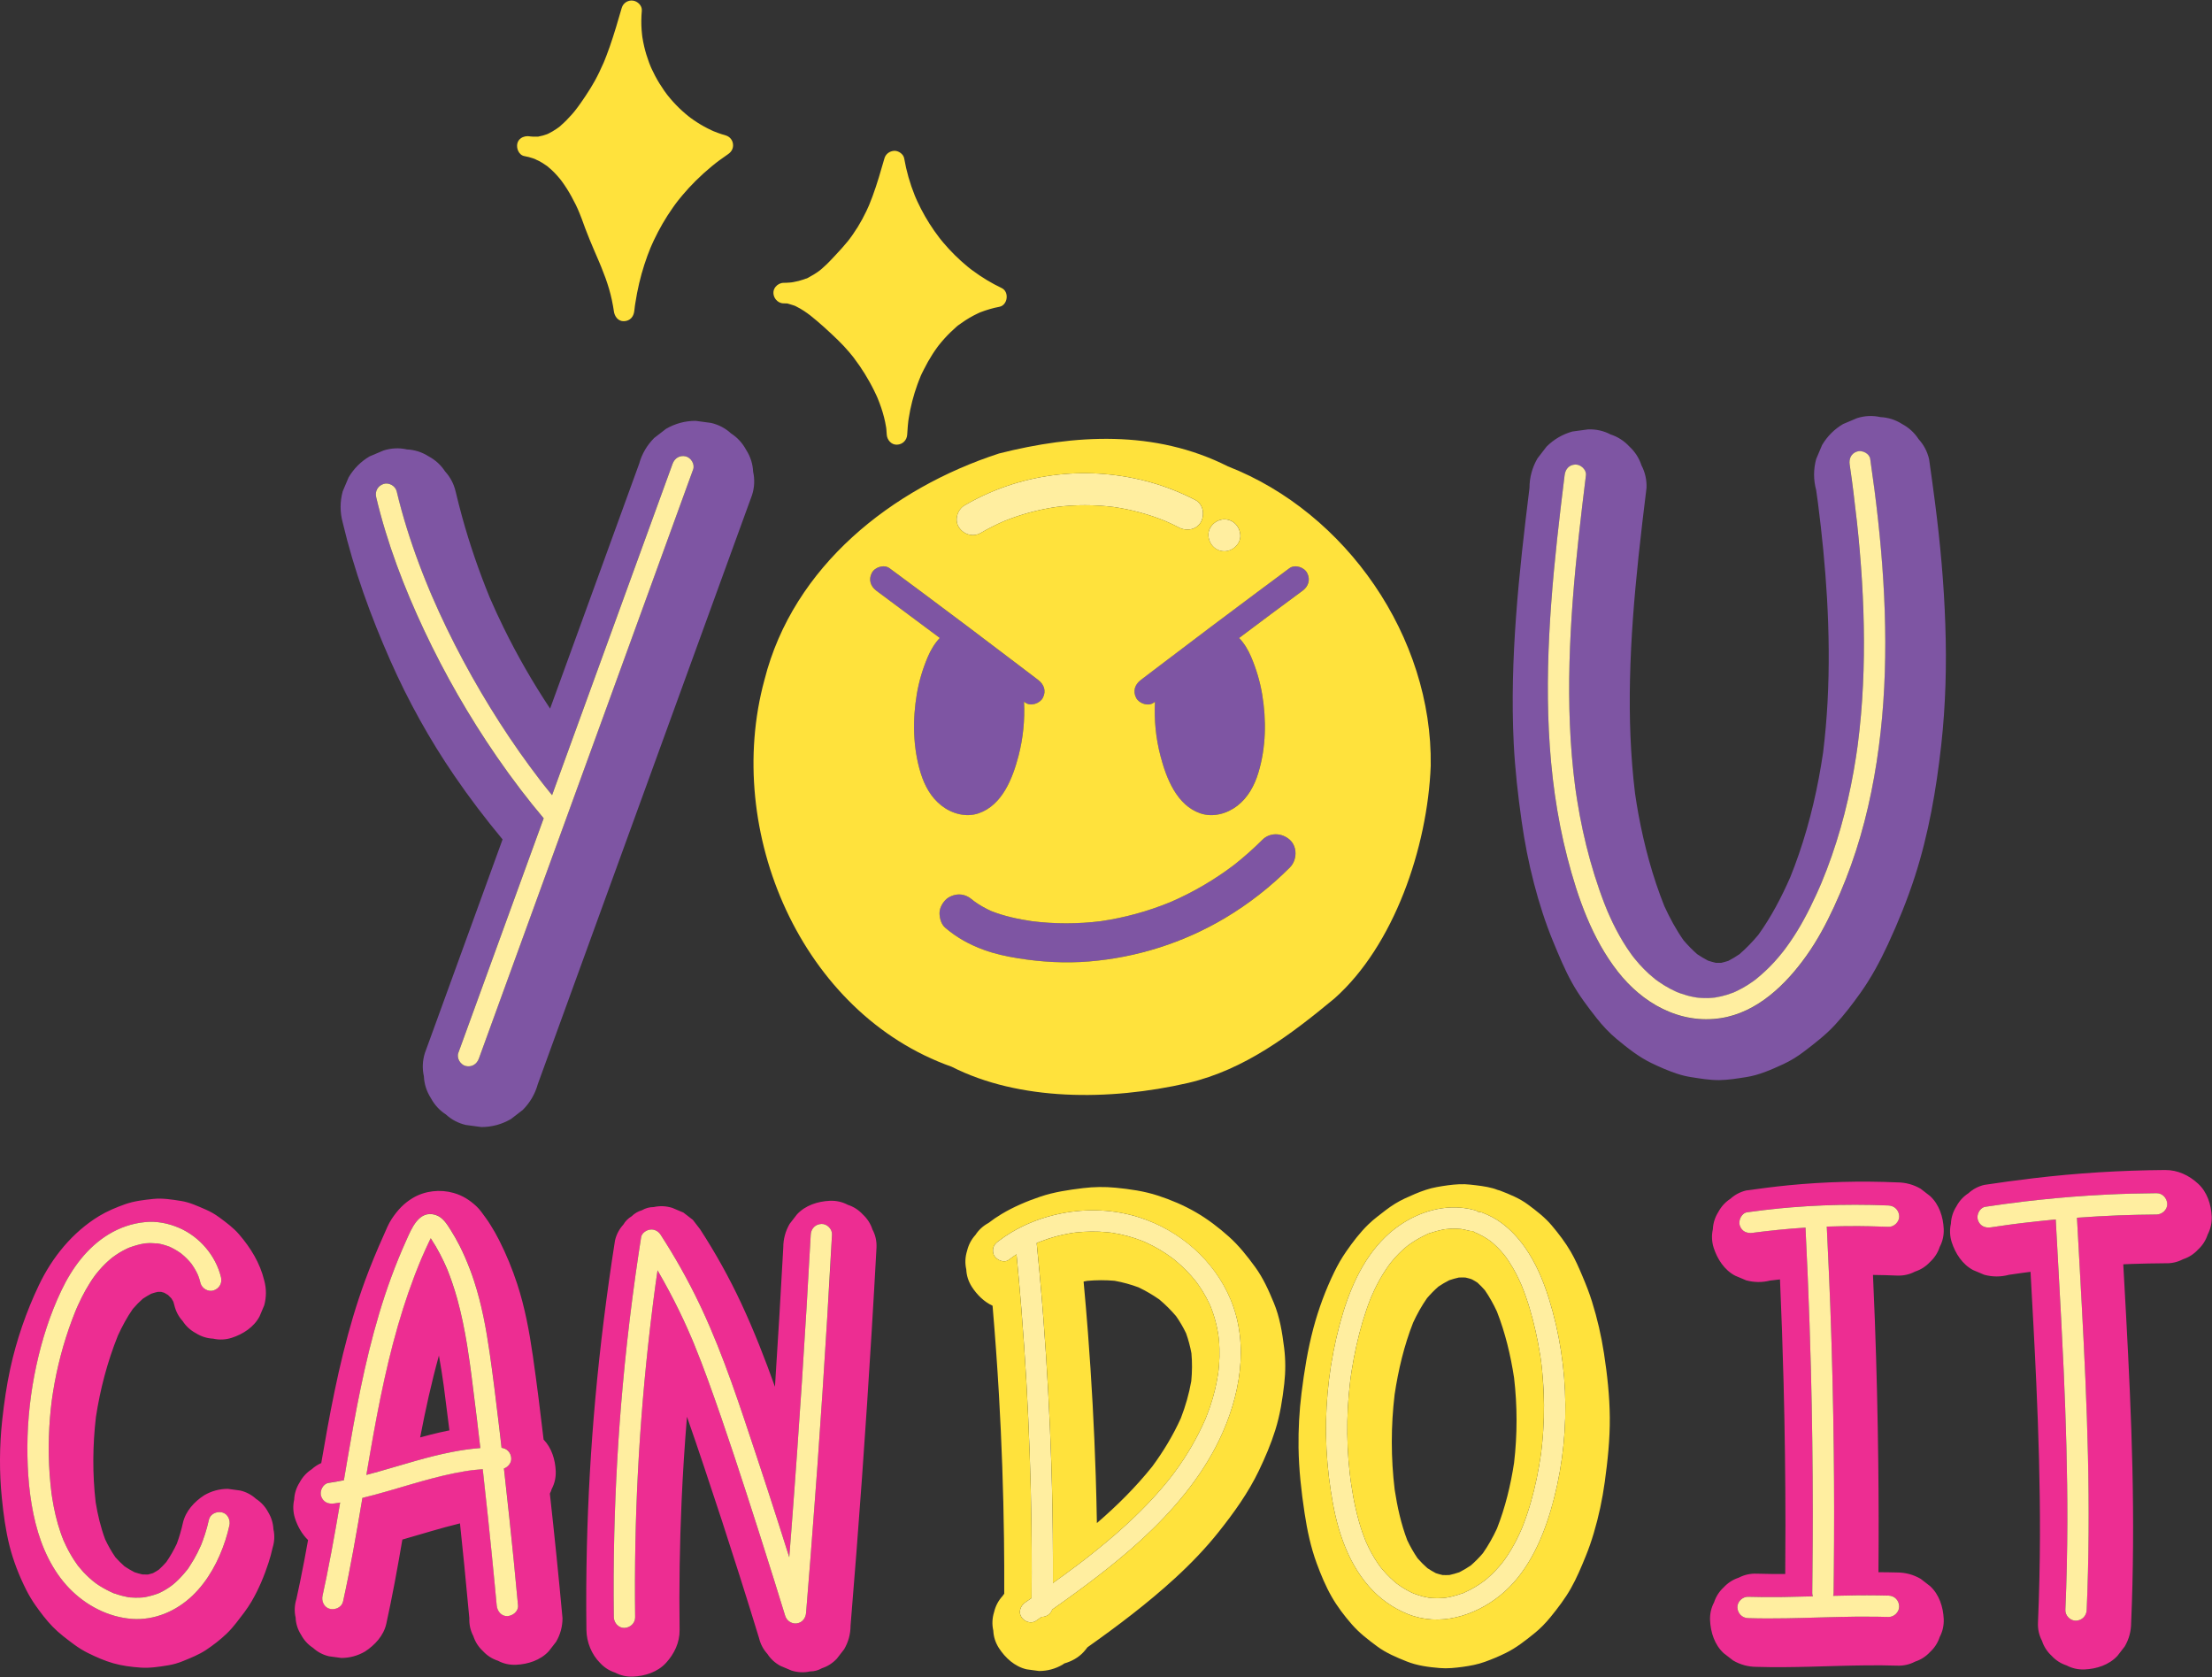
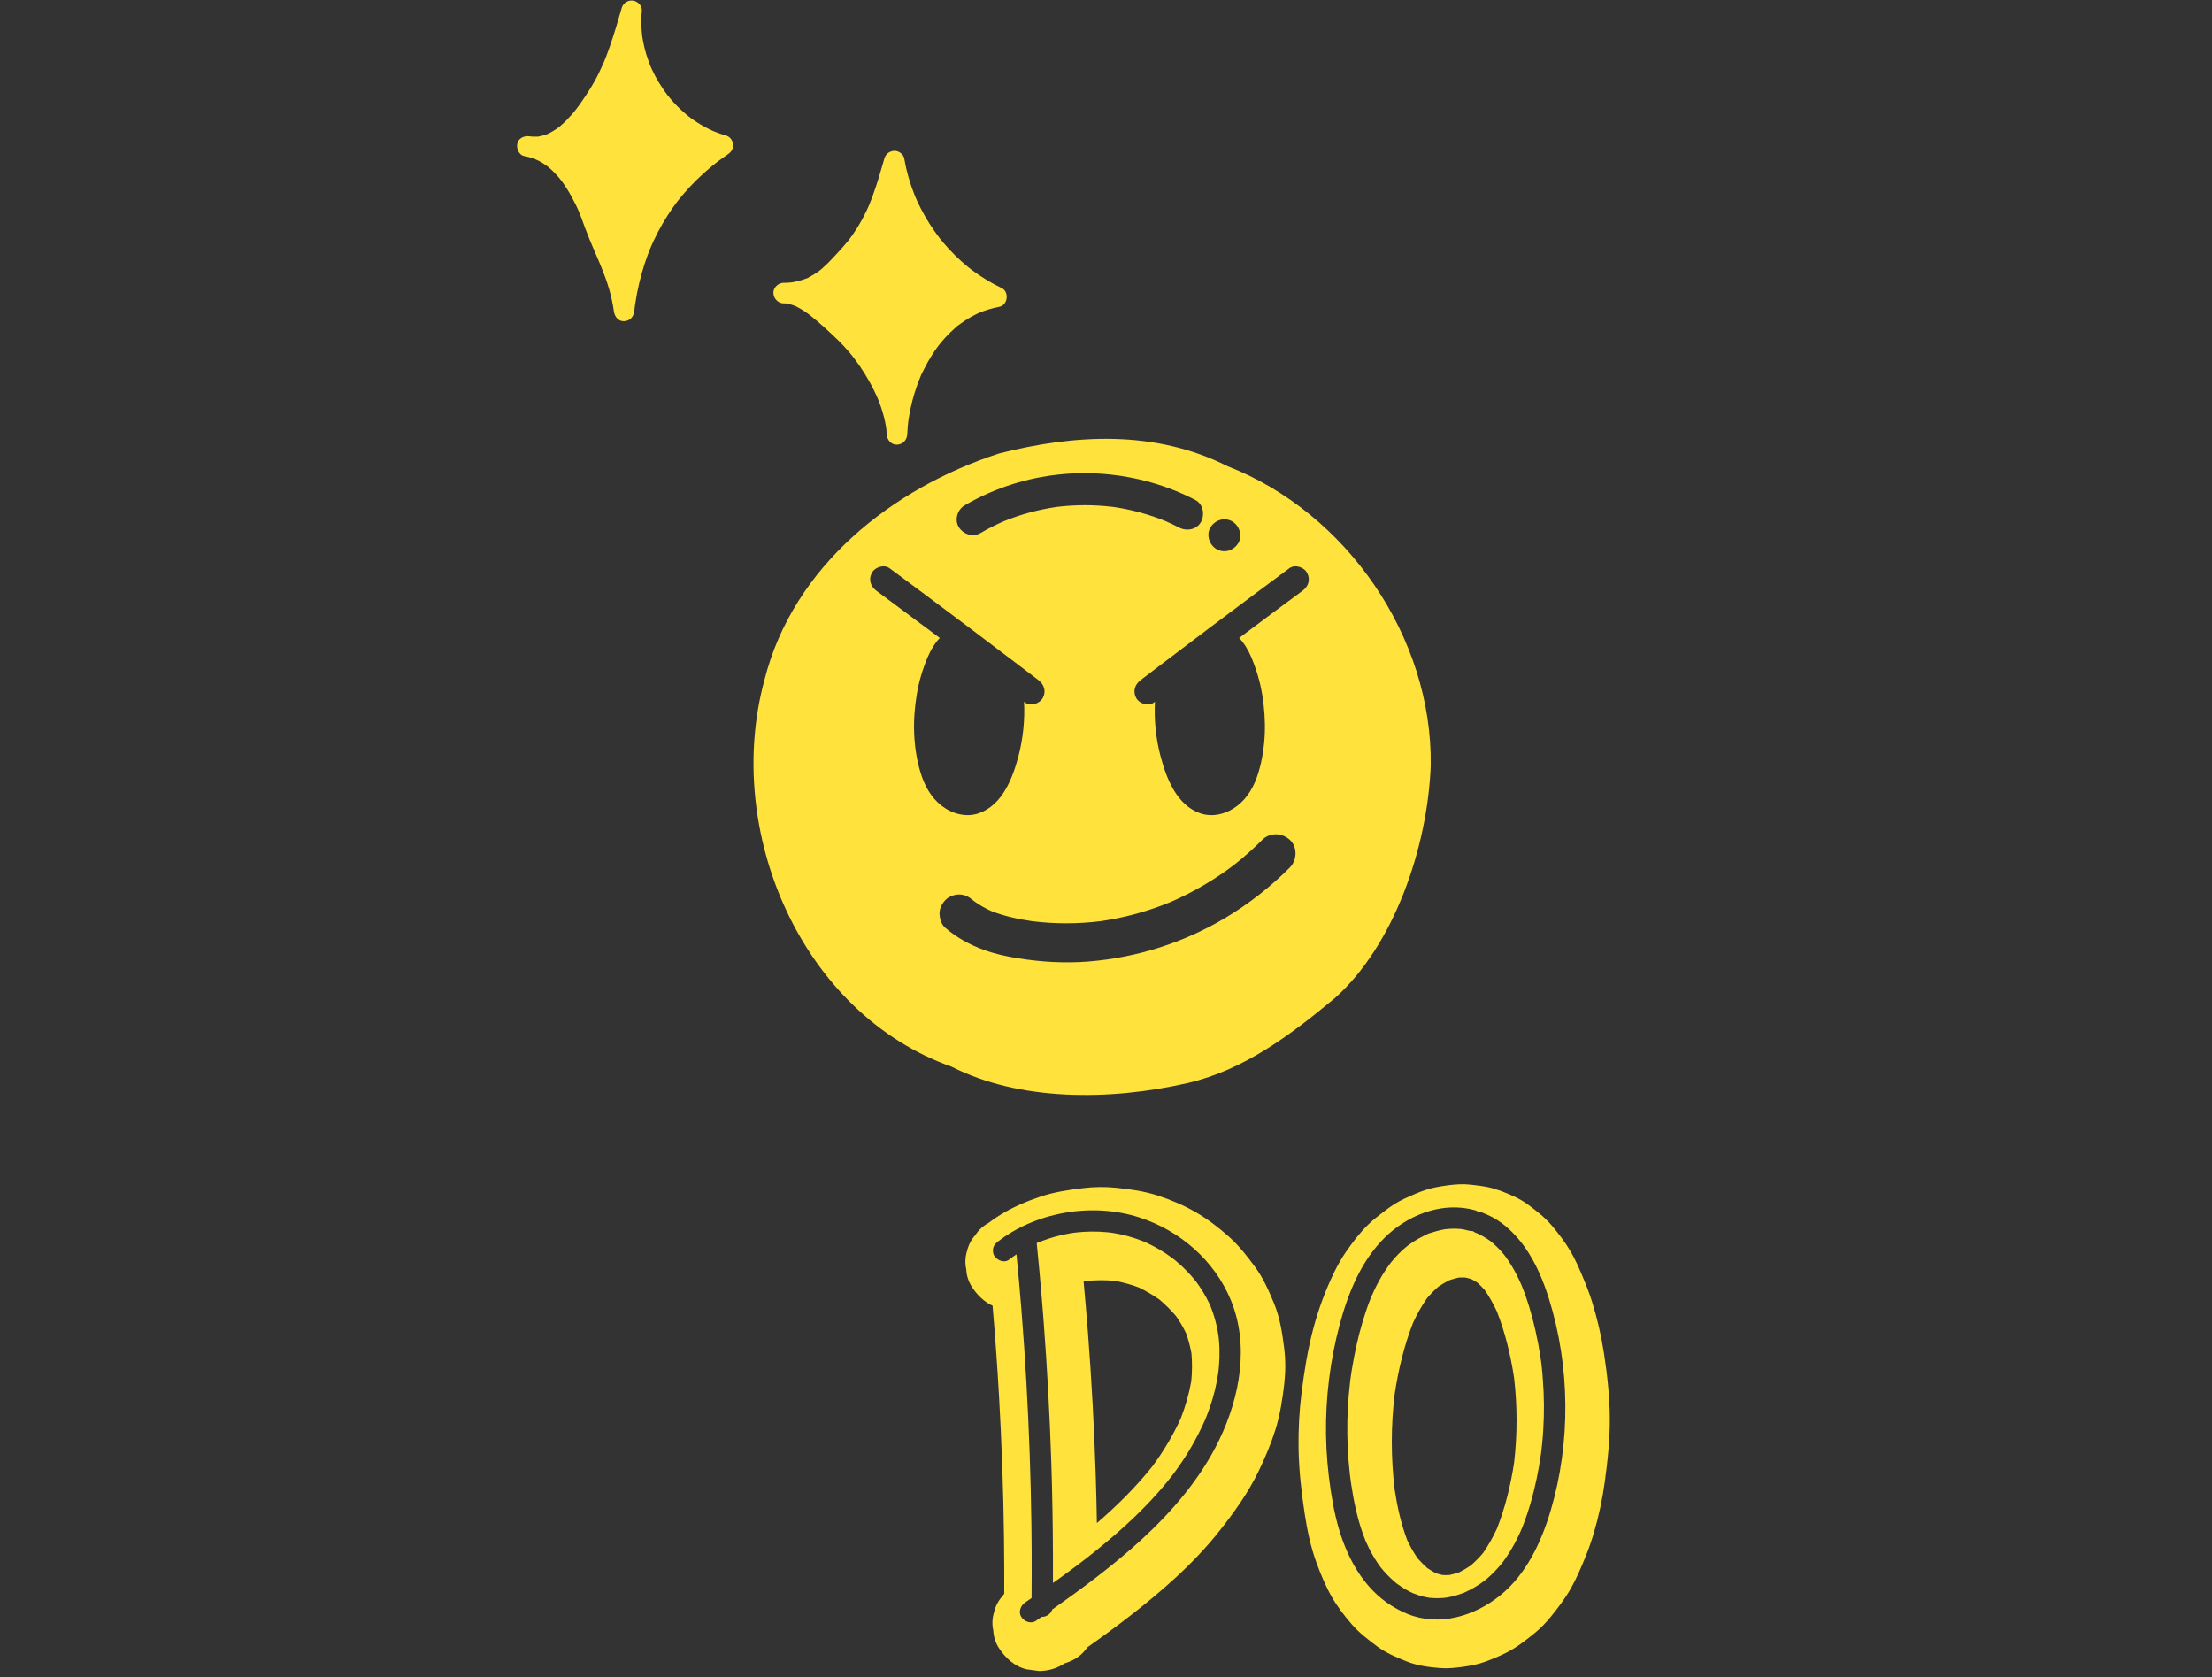
<svg xmlns="http://www.w3.org/2000/svg" height="550.3" preserveAspectRatio="xMidYMid meet" version="1.0" viewBox="-0.0 -0.2 726.0 550.3" width="726.0" zoomAndPan="magnify">
  <rect x="-0.0" y="-0.2" width="726.0" height="550.3" fill="#333333" stroke="none" />
  <g id="change1_1">
-     <path d="M309.02,264.21c-3.48-2.72-5.59-6.6-6.87-10.8c-2.53-8.29-2.68-17.35-1.24-25.85 c0.71-4.2,1.93-8.27,3.6-12.19c0.96-2.25,2.25-4.44,3.94-6.21c-6.91-5.18-13.84-10.34-20.79-15.48c-1.92-1.42-2.69-3.64-1.52-5.87 c1-1.91,4.01-2.87,5.81-1.54c3.61,2.67,7.22,5.34,10.82,8.02c10.06,7.48,20.06,15.03,30.04,22.62c0.17,0.11,0.33,0.23,0.48,0.36 c2.49,1.89,4.98,3.77,7.46,5.67c1.9,1.45,2.71,3.61,1.52,5.87c-0.98,1.88-4.03,2.9-5.81,1.54c-0.12-0.09-0.24-0.18-0.36-0.28 c0.3,5.96-0.3,11.96-1.8,17.74c-1.92,7.37-5.31,16.21-13.1,18.89C317.05,268.13,312.39,266.84,309.02,264.21z M423.2,186.26 c-3.61,2.67-7.22,5.34-10.82,8.02c-10.06,7.48-20.06,15.03-30.04,22.62c-0.17,0.11-0.33,0.23-0.48,0.36 c-2.49,1.89-4.98,3.77-7.46,5.67c-1.9,1.45-2.71,3.61-1.52,5.87c0.98,1.88,4.03,2.9,5.81,1.54c0.12-0.09,0.24-0.18,0.36-0.28 c-0.3,5.96,0.3,11.96,1.8,17.74c1.92,7.37,5.31,16.21,13.1,18.89c4.14,1.43,8.8,0.14,12.17-2.5c3.48-2.72,5.59-6.6,6.87-10.8 c2.53-8.29,2.68-17.35,1.24-25.85c-0.71-4.2-1.93-8.27-3.6-12.19c-0.96-2.25-2.25-4.44-3.94-6.21c6.91-5.18,13.84-10.34,20.79-15.48 c1.92-1.42,2.69-3.64,1.52-5.87C428.02,185.89,425,184.93,423.2,186.26z M414.28,275.4c-2.91,2.92-5.99,5.65-9.22,8.19 c-6.45,4.89-13.46,9-20.88,12.21c-7.35,3.02-15.05,5.14-22.91,6.28c-7.5,0.93-15.09,0.94-22.59,0c-4.53-0.66-9.06-1.64-13.33-3.31 c-2-0.9-3.9-1.98-5.68-3.27c-0.13-0.11-0.26-0.21-0.38-0.31c-1.31-1.12-2.75-1.88-4.53-1.88c-1.57,0-3.45,0.7-4.53,1.88 c-1.12,1.22-1.95,2.82-1.88,4.53c0.07,1.62,0.6,3.43,1.88,4.53c3.8,3.25,7.97,5.54,12.66,7.25c3.65,1.33,7.47,2.16,11.29,2.77 c7.68,1.23,15.43,1.67,23.18,1.04c15.73-1.29,31.04-6.16,44.62-14.21c7.76-4.6,14.98-10.25,21.35-16.64c2.37-2.38,2.55-6.72,0-9.06 C420.79,273.05,416.81,272.86,414.28,275.4z M247.18,154.57c0.57,2.55,0.46,5.11-0.34,7.66c-0.57,1.57-1.14,3.14-1.72,4.71 c-4.57,12.57-9.15,25.14-13.72,37.72c-4.57,12.57-9.15,25.14-13.72,37.72c-4.57,12.57-9.15,25.14-13.72,37.72 c-4.57,12.57-9.15,25.14-13.72,37.72c-4.57,12.57-9.15,25.14-13.72,37.72c-0.91,3.26-2.56,6.08-4.94,8.48c-1.3,1-2.59,2-3.89,3 c-3,1.74-6.23,2.61-9.7,2.62c-1.7-0.23-3.41-0.46-5.11-0.69c-2.5-0.59-4.68-1.74-6.53-3.44c-2.09-1.35-3.74-3.15-4.95-5.39 c-1.4-2.21-2.16-4.59-2.28-7.14c-0.57-2.55-0.46-5.11,0.34-7.66c0.57-1.57,1.14-3.14,1.72-4.71c4.57-12.57,9.15-25.14,13.72-37.72 c3.35-9.21,6.7-18.42,10.05-27.64c-5.61-6.75-10.94-13.75-15.89-21c-8.11-11.87-15.12-24.5-20.93-37.65 c-6.49-14.68-11.94-29.71-15.65-45.34c-0.92-3.41-0.92-6.81,0-10.22c0.65-1.53,1.29-3.06,1.94-4.59c1.71-2.89,4.01-5.19,6.89-6.89 c1.53-0.65,3.06-1.29,4.59-1.94c2.55-0.8,5.11-0.92,7.66-0.34c2.56,0.12,4.94,0.88,7.14,2.28c2.24,1.21,4.04,2.86,5.39,4.95 c1.7,1.86,2.84,4.03,3.44,6.53c0.67,2.82,1.39,5.63,2.16,8.43c2.49,9.01,5.54,17.86,9.08,26.5c1.43,3.29,2.93,6.55,4.51,9.77 c4.5,9.18,9.61,18.06,15.27,26.58c0.59-1.63,1.18-3.26,1.78-4.88c4.57-12.57,9.15-25.14,13.72-37.72 c4.57-12.57,9.15-25.14,13.72-37.72c0.91-3.26,2.56-6.08,4.94-8.48c1.3-1,2.59-2,3.89-3c3-1.74,6.23-2.61,9.7-2.62 c1.7,0.23,3.41,0.46,5.11,0.69c2.5,0.59,4.68,1.74,6.53,3.44c2.09,1.35,3.74,3.15,4.95,5.39 C246.3,149.63,247.06,152.01,247.18,154.57z M225.04,149.56c-1.97-0.45-3.63,0.6-4.3,2.44c-4.57,12.57-9.15,25.14-13.72,37.72 c-4.57,12.57-9.15,25.14-13.72,37.72c-1.84,5.05-3.68,10.11-5.52,15.16c-0.01,0.02-0.01,0.03-0.02,0.05c0,0,0,0.01,0,0.01 c-2.19,6.02-4.38,12.05-6.57,18.07c-0.34-0.41-0.69-0.82-1.02-1.24c-0.55-0.68-1.1-1.37-1.64-2.05c-0.26-0.33-0.52-0.66-0.77-0.99 c-0.13-0.17-0.26-0.33-0.39-0.5c-0.06-0.08-0.18-0.23-0.26-0.34c-1.14-1.49-2.26-2.98-3.37-4.49c-1.11-1.52-2.21-3.05-3.3-4.59 c-4.47-6.36-8.67-12.91-12.61-19.61c-4.04-6.86-7.8-13.88-11.27-21.05c-1.69-3.49-3.3-7.02-4.84-10.58 c-0.2-0.45-0.39-0.91-0.58-1.36c-0.02-0.04-0.03-0.07-0.04-0.1c0-0.01,0-0.01-0.01-0.02c-0.09-0.23-0.19-0.45-0.28-0.68 c-0.38-0.91-0.75-1.81-1.12-2.72c-0.73-1.81-1.44-3.62-2.12-5.45c-2.93-7.81-5.45-15.79-7.38-23.91c-0.42-1.78-2.55-3.01-4.3-2.44 c-1.86,0.6-2.9,2.39-2.44,4.3c3.59,15.12,9.18,29.74,15.79,43.79c6.77,14.39,14.74,28.24,23.76,41.34c2.54,3.69,5.18,7.32,7.9,10.89 c2.44,3.19,4.95,6.33,7.54,9.39c-1.61,4.42-3.22,8.85-4.83,13.27c-2.58,7.1-5.16,14.19-7.75,21.29 c-4.57,12.57-9.15,25.14-13.72,37.72c-0.57,1.57-1.14,3.14-1.72,4.71c-0.63,1.72,0.7,3.9,2.44,4.3c1.97,0.45,3.63-0.6,4.3-2.44 c4.57-12.57,9.15-25.14,13.72-37.72c3.23-8.87,6.46-17.74,9.68-26.61c1.35-3.7,2.69-7.4,4.04-11.1c2.76-7.58,5.52-15.17,8.28-22.75 c1.82-4.99,3.63-9.98,5.45-14.97c4.57-12.57,9.15-25.14,13.72-37.72c4.57-12.57,9.15-25.14,13.72-37.72 c0.57-1.57,1.14-3.14,1.72-4.71C228.11,152.14,226.78,149.95,225.04,149.56z M637.13,244.29c-1.63,14.6-4.12,29.09-8.64,43.09 c-2.46,7.61-5.49,15.05-8.85,22.3c-2.57,5.54-5.46,10.94-9.01,15.92c-2.58,3.62-5.3,7.2-8.32,10.46c-3.03,3.28-6.46,5.94-10.01,8.65 c-2.19,1.68-4.53,3.16-7.04,4.31c-3.86,1.77-7.84,3.56-12.07,4.22c-2.93,0.46-5.95,0.97-8.95,1c-3.12,0.02-6.27-0.52-9.32-1 c-1.49-0.23-2.97-0.6-4.4-1.07c-2.93-0.96-5.79-2.21-8.56-3.55c-4.12-2-7.8-4.92-11.31-7.83c-2.45-2.03-4.62-4.35-6.59-6.85 c-2.99-3.8-5.85-7.57-8.19-11.8c-2.35-4.26-4.2-8.75-6.06-13.24c-2.59-6.26-4.66-12.74-6.36-19.3c-1.74-6.68-3.06-13.47-4.03-20.31 c-1.2-8.48-2.17-16.95-2.6-25.51c-0.69-13.93-0.25-27.89,0.77-41.79c1.03-14.06,2.67-28.07,4.4-42.06c0.01-3.47,0.89-6.7,2.62-9.7 c1-1.3,2-2.59,3-3.89c2.4-2.38,5.22-4.03,8.48-4.94c1.7-0.23,3.41-0.46,5.11-0.69c2.65-0.1,5.11,0.45,7.4,1.65 c2.38,0.77,4.44,2.1,6.18,3.97c1.87,1.74,3.2,3.8,3.97,6.18c1.2,2.29,1.75,4.76,1.65,7.4c-0.93,7.53-1.83,15.06-2.63,22.6 c-1.41,13.38-2.5,26.8-2.79,40.26c-0.28,12.49,0.15,25.01,1.66,37.41c0.34,2.29,0.7,4.59,1.12,6.87 c1.89,10.23,4.62,20.39,8.48,30.06c1.79,3.92,3.85,7.72,6.32,11.25c1.39,1.62,2.87,3.14,4.47,4.55c1.15,0.78,2.35,1.49,3.58,2.13 c0.83,0.28,1.68,0.51,2.54,0.71c0.6,0.02,1.21,0.02,1.81,0c0.78-0.18,1.55-0.4,2.31-0.65c1.26-0.65,2.47-1.38,3.64-2.18 c2.24-1.94,4.31-4.09,6.21-6.37c4.21-5.86,7.56-12.27,10.46-18.88c1-2.48,1.94-4.99,2.81-7.52c3.75-10.87,6.31-22.1,7.98-33.47 c0.67-5.47,1.15-10.97,1.45-16.48c0.61-11.4,0.47-22.84-0.18-34.23c-0.6-10.39-1.64-20.76-2.96-31.08c-0.2-1.41-0.39-2.83-0.59-4.24 c-0.92-3.41-0.92-6.81,0-10.22c0.65-1.53,1.29-3.06,1.94-4.59c1.71-2.89,4.01-5.19,6.89-6.89c1.53-0.65,3.06-1.29,4.59-1.94 c2.55-0.8,5.11-0.92,7.66-0.34c2.56,0.12,4.94,0.88,7.14,2.28c2.24,1.21,4.04,2.86,5.39,4.95c1.7,1.86,2.84,4.03,3.44,6.53 c0.69,4.78,1.34,9.56,1.96,14.35c1.71,13.26,2.93,26.6,3.37,39.97C638.93,217.96,638.59,231.18,637.13,244.29z M618.58,200.59 c-0.44-13.37-1.66-26.71-3.37-39.97c-0.44-3.39-0.9-6.78-1.4-10.17c-0.26-1.82-2.66-2.97-4.3-2.44c-1.99,0.64-2.73,2.35-2.44,4.3 c0.24,1.64,0.47,3.28,0.7,4.92c0.05,0.35,0.1,0.7,0.14,1.05c0,0.01,0,0.01,0,0.03c0.02,0.15,0.04,0.31,0.06,0.46 c0.12,0.88,0.23,1.75,0.34,2.63c0.41,3.2,0.79,6.41,1.13,9.62c0.7,6.5,1.27,13.01,1.67,19.54c0.79,13,0.92,26.05,0.04,39.05 c-0.22,3.24-0.5,6.48-0.85,9.72c-0.17,1.58-0.36,3.17-0.56,4.75c-0.02,0.19-0.05,0.38-0.08,0.57c0,0.01,0,0.01,0,0.02 c-0.05,0.36-0.1,0.71-0.15,1.07c-0.12,0.86-0.25,1.72-0.38,2.59c-0.96,6.25-2.21,12.46-3.78,18.58c-1.59,6.19-3.51,12.3-5.79,18.27 c-0.56,1.47-1.16,2.92-1.75,4.38c-0.01,0.02-0.01,0.02-0.01,0.03c-0.06,0.13-0.11,0.26-0.17,0.39c-0.16,0.37-0.32,0.75-0.48,1.12 c-0.33,0.75-0.66,1.49-1,2.23c-1.27,2.78-2.61,5.53-4.08,8.21c-1.41,2.57-2.94,5.08-4.6,7.49c-0.4,0.58-0.8,1.15-1.22,1.71 c-0.22,0.3-0.44,0.6-0.67,0.9c-0.08,0.1-0.16,0.21-0.23,0.31c-0.02,0.03-0.04,0.05-0.07,0.09c-0.92,1.15-1.86,2.29-2.85,3.38 c-1.88,2.07-3.91,3.97-6.08,5.73c0,0-0.01,0-0.01,0.01c-0.11,0.09-0.22,0.17-0.33,0.25c-0.25,0.18-0.49,0.36-0.74,0.54 c-0.57,0.4-1.14,0.79-1.73,1.16c-1.12,0.71-2.28,1.35-3.48,1.92c-0.31,0.15-0.62,0.28-0.92,0.42c-0.02,0.01-0.05,0.02-0.07,0.04 c-0.09,0.04-0.19,0.07-0.27,0.1c-0.63,0.24-1.26,0.47-1.91,0.67c-1.25,0.39-2.52,0.69-3.81,0.9c-0.08,0.01-0.14,0.02-0.18,0.03 c-0.04,0-0.09,0.01-0.15,0.02c-0.3,0.03-0.59,0.06-0.89,0.08c-0.69,0.05-1.38,0.08-2.07,0.08c-0.76,0-1.51-0.04-2.27-0.11 c-0.1-0.01-0.57-0.07-0.73-0.08c-0.07-0.01-0.14-0.02-0.17-0.03c-0.23-0.04-0.46-0.08-0.7-0.12c-1.44-0.27-2.86-0.66-4.24-1.15 c-0.31-0.11-0.63-0.23-0.94-0.35c-0.08-0.03-0.16-0.07-0.25-0.1c-0.03-0.01-0.06-0.03-0.11-0.05c-0.05-0.02-0.09-0.04-0.12-0.05 c-0.7-0.32-1.39-0.65-2.07-1.01c-1.37-0.72-2.69-1.54-3.95-2.43c-0.28-0.2-0.55-0.4-0.83-0.6c-0.04-0.03-0.18-0.14-0.27-0.21 c-0.03-0.02-0.06-0.04-0.06-0.05c-0.65-0.53-1.28-1.06-1.9-1.62c-1.13-1.02-2.2-2.11-3.21-3.25c-0.5-0.57-1-1.15-1.47-1.74 c-0.08-0.1-0.34-0.43-0.42-0.52c-0.24-0.31-0.47-0.63-0.7-0.94c-1.89-2.6-3.55-5.37-5.03-8.22c-0.73-1.42-1.42-2.86-2.08-4.32 c-0.15-0.33-0.29-0.66-0.44-0.99c-0.06-0.15-0.13-0.3-0.19-0.44c0.06,0.15,0.12,0.28-0.03-0.08c-0.01-0.03-0.02-0.06-0.03-0.07 c-0.32-0.77-0.63-1.53-0.93-2.3c-1.22-3.13-2.31-6.3-3.31-9.5c-2.01-6.44-3.61-13-4.85-19.64c-0.31-1.64-0.59-3.29-0.85-4.94 c-0.13-0.8-0.25-1.6-0.37-2.4c-0.06-0.43-0.12-0.86-0.18-1.28c-0.02-0.16-0.04-0.32-0.07-0.48c-0.01-0.07-0.02-0.15-0.03-0.22 c-0.44-3.38-0.81-6.76-1.09-10.15c-1.15-13.63-1.09-27.35-0.36-41c0.73-13.77,2.15-27.5,3.77-41.19c0.39-3.32,0.8-6.64,1.21-9.96 c0.23-1.82-1.77-3.57-3.5-3.5c-2.09,0.09-3.26,1.54-3.5,3.5c-1.73,13.99-3.36,28-4.4,42.06c-1.02,13.9-1.46,27.86-0.77,41.79 c0.7,14.02,2.53,28.04,6.07,41.64c3.41,13.14,8.11,26.6,16.57,37.4c3.94,5.03,8.94,9.42,14.71,12.22 c6.02,2.92,12.49,4.07,19.12,3.04c11.92-1.85,21.33-10.99,28.04-20.42c3.55-4.98,6.44-10.38,9.01-15.92 c2.79-6.03,5.22-12.23,7.27-18.55c4.09-12.64,6.61-25.72,8.08-38.91C618.68,226.98,619.01,213.76,618.58,200.59z M550.4,325.36 C550.4,325.36,550.4,325.36,550.4,325.36c-0.05-0.02-0.11-0.04-0.18-0.07C550.29,325.31,550.34,325.33,550.4,325.36z M550.51,325.4 c-0.03-0.01-0.07-0.03-0.1-0.04C550.52,325.41,550.63,325.45,550.51,325.4z M527.64,298.95c-0.01-0.02-0.02-0.04-0.02-0.06 c-0.01-0.02-0.01-0.03-0.02-0.05C527.61,298.87,527.62,298.91,527.64,298.95z M609.67,244.62 C609.75,244.1,609.7,244.44,609.67,244.62L609.67,244.62z" fill="#7E55A3" />
-   </g>
+     </g>
  <g id="change2_1">
-     <path d="M20.9,505.41c0.03,0.06,0.05,0.12,0.08,0.17C21.03,505.71,20.95,505.54,20.9,505.41z M56.36,520.09 c-0.02,0.01-0.03,0.02-0.05,0.03c-0.01,0.02-0.02,0.02-0.04,0.04C56.3,520.14,56.34,520.11,56.36,520.09z M24.97,429.52 C25.22,428.96,25.03,429.38,24.97,429.52L24.97,429.52z M56.42,520.05c0.04-0.03,0.08-0.06,0.11-0.1c-0.06,0.04-0.11,0.09-0.17,0.14 C56.38,520.07,56.4,520.06,56.42,520.05z M20.9,505.41c0,0,0-0.01,0-0.01c-0.01-0.03-0.03-0.06-0.04-0.1 C20.87,505.34,20.88,505.38,20.9,505.41z M64.9,417.99c0,0.02,0.01,0.03,0.01,0.05c0.01,0.02,0.02,0.04,0.03,0.06 C64.93,418.06,64.91,418.02,64.9,417.99z M64.94,418.1c0.02,0.07,0.04,0.13,0.08,0.2c-0.01-0.04-0.03-0.09-0.05-0.15 C64.96,418.13,64.95,418.11,64.94,418.1z M89.74,501.61c0.46,2.03,0.36,4.07-0.27,6.1c-0.36,1.62-0.79,3.22-1.3,4.8 c-1.43,4.41-3.26,8.81-5.61,12.82c-1.46,2.49-3.23,4.71-5,6.99c-0.99,1.28-2.05,2.49-3.22,3.61c-2.05,1.96-4.34,3.72-6.69,5.29 c-2.39,1.59-5.05,2.63-7.7,3.71c-1.51,0.61-3.08,1.07-4.68,1.33c-2.97,0.49-6.05,0.98-9.09,0.77c-3-0.21-6.1-0.6-9.01-1.43 c-2.85-0.82-5.62-2.03-8.27-3.35c-1.62-0.8-3.16-1.76-4.62-2.84c-2.43-1.8-4.88-3.63-7-5.81c-2.09-2.15-3.93-4.59-5.65-7.03 c-1.14-1.62-2.15-3.32-3.04-5.09c-2.31-4.58-4.21-9.45-5.47-14.43c-1.29-5.12-1.98-10.41-2.51-15.65 c-0.43-4.21-0.63-8.45-0.61-12.68c0.02-4.38,0.27-8.75,0.75-13.1c0.62-5.6,1.42-11.19,2.62-16.7c2.05-9.42,5.23-18.63,9.37-27.34 c4.36-9.17,11.06-17.43,19.8-22.74c2.66-1.61,5.6-2.83,8.52-3.87c2.97-1.05,6.16-1.42,9.26-1.74c3.04-0.31,6.05,0.19,9.06,0.66 c2.9,0.45,5.53,1.7,8.21,2.86c1.54,0.67,2.98,1.5,4.34,2.5c2.29,1.69,4.63,3.4,6.5,5.57c3.83,4.44,6.9,9.41,8.3,15.18 c0.73,2.71,0.73,5.42,0,8.13c-0.51,1.22-1.03,2.44-1.54,3.65c-1.87,3.54-5.44,5.83-9.14,7.03c-2.03,0.64-4.07,0.73-6.1,0.27 c-2.04-0.09-3.93-0.7-5.69-1.81c-1.78-0.96-3.21-2.27-4.29-3.94c-1.35-1.48-2.26-3.21-2.74-5.2c-0.1-0.4-0.21-0.78-0.33-1.17 c-0.21-0.38-0.42-0.75-0.65-1.11c-0.35-0.38-0.72-0.75-1.1-1.1c-0.41-0.26-0.83-0.5-1.25-0.73c-0.34-0.1-0.68-0.2-1.02-0.29 c-0.38-0.01-0.76-0.01-1.13,0.01c-0.71,0.16-1.4,0.36-2.09,0.59c-0.96,0.5-1.89,1.05-2.78,1.65c-1.17,1.04-2.27,2.16-3.29,3.35 c-1.91,2.75-3.51,5.71-4.9,8.76c-3.45,8.59-5.82,17.61-7.21,26.75c-1.08,9.26-1.16,18.67-0.08,27.94c0.67,4.13,1.65,8.2,3.1,12.13 c0.97,2.06,2.09,4.05,3.39,5.92c0.93,1.05,1.93,2.04,2.99,2.97c1.05,0.71,2.14,1.35,3.27,1.93c0.87,0.29,1.76,0.54,2.66,0.74 c0.6,0.03,1.19,0.03,1.79,0.01c0.54-0.13,1.07-0.28,1.6-0.44c0.66-0.35,1.3-0.73,1.92-1.14c0.88-0.79,1.7-1.64,2.48-2.53 c1.31-1.9,2.45-3.91,3.43-5.99c0.82-2.21,1.48-4.48,1.99-6.78c0.86-3.9,3.77-7.04,7.03-9.14c2.39-1.38,4.96-2.08,7.72-2.09 c1.36,0.18,2.71,0.36,4.07,0.55c1.99,0.47,3.72,1.39,5.2,2.74c1.66,1.08,2.98,2.51,3.94,4.29 C89.04,497.68,89.64,499.58,89.74,501.61z M72.85,496.08c-1.77-0.4-3.88,0.53-4.3,2.44c-0.35,1.58-0.77,3.14-1.26,4.68 c-0.24,0.76-0.5,1.51-0.78,2.25c-0.12,0.31-0.24,0.63-0.36,0.94c-0.08,0.19-0.15,0.39-0.23,0.58c-0.03,0.06-0.06,0.13-0.1,0.21 c-0.64,1.45-1.36,2.87-2.15,4.25c-0.37,0.65-0.76,1.28-1.17,1.9c-0.38,0.57-0.77,1.3-1.25,1.82c-0.05,0.05-0.11,0.11-0.15,0.16 c-0.13,0.16-0.25,0.32-0.38,0.47c-0.23,0.28-0.47,0.56-0.71,0.83c-0.53,0.6-1.09,1.18-1.66,1.74c-0.54,0.52-1.11,1.03-1.69,1.51 c-0.04,0.03-0.08,0.06-0.11,0.09c0.12-0.12,0.13-0.19-0.21,0.17c-0.35,0.25-0.7,0.5-1.06,0.74c-0.59,0.39-1.2,0.75-1.82,1.09 c-0.31,0.17-0.63,0.33-0.95,0.48c-0.18,0.09-0.36,0.17-0.54,0.25c-0.01,0.01-0.02,0.01-0.03,0.01c0,0-0.01,0-0.01,0 c-1.46,0.56-2.93,0.94-4.46,1.24c-0.02,0-0.04,0.01-0.06,0.01c-0.19,0.02-0.37,0.04-0.56,0.06c-0.39,0.03-0.77,0.06-1.16,0.07 c-0.86,0.03-1.72,0.01-2.57-0.06c-0.25-0.02-1.45-0.04-0.48-0.03c-0.41,0-0.87-0.14-1.27-0.22c-0.85-0.17-1.68-0.38-2.51-0.64 c-0.33-0.1-0.66-0.21-0.99-0.33c-0.1-0.04-0.85-0.23-1.11-0.38c0.15,0.08,0.36,0.13,0.01-0.04c-0.2-0.09-0.4-0.18-0.6-0.27 c-0.44-0.2-0.87-0.42-1.29-0.65c-1.46-0.77-2.97-1.65-4.23-2.72c0.69,0.58-0.4-0.34-0.54-0.45c-0.31-0.26-0.61-0.52-0.9-0.79 c-0.66-0.6-1.29-1.22-1.89-1.87c-0.57-0.62-1.11-1.26-1.64-1.91c-0.03-0.03-0.05-0.06-0.08-0.09c-0.07-0.1-0.13-0.21-0.19-0.28 c-0.34-0.47-0.67-0.95-0.99-1.43c-1.01-1.53-1.91-3.13-2.71-4.78c-0.19-0.39-0.37-0.78-0.55-1.18c-0.06-0.13-0.11-0.25-0.17-0.38 c-0.01-0.03-0.04-0.1-0.08-0.18c-0.01-0.03-0.02-0.05-0.03-0.07c-0.36-0.9-0.71-1.8-1.02-2.72c-1.24-3.61-2.09-7.34-2.69-11.1 c-0.06-0.39-0.12-0.78-0.18-1.16c0,0-0.03-0.18-0.05-0.34c-0.02-0.16-0.06-0.48-0.06-0.48c-0.12-0.97-0.23-1.94-0.32-2.92 c-0.19-2-0.33-4.01-0.43-6.01c-0.19-4.16-0.17-8.33,0.07-12.49c0.11-2.03,0.28-4.05,0.49-6.07c0.1-0.96,0.22-1.91,0.34-2.86 c0.01-0.05,0.01-0.08,0.02-0.12c0-0.02,0.01-0.04,0.01-0.06c0.04-0.26,0.07-0.53,0.11-0.79c0.08-0.53,0.16-1.06,0.24-1.58 c1.29-8.11,3.38-16.1,6.27-23.79c0.31-0.83,0.64-1.67,0.97-2.49c0.11-0.27,0.22-0.55,0.34-0.82c0,0,0-0.01,0-0.01 c0.19-0.44,0.38-0.88,0.58-1.32c0.78-1.74,1.64-3.46,2.58-5.13c0.93-1.66,1.96-3.26,3.08-4.79c0.05-0.07,0.11-0.15,0.16-0.22 c-0.05,0.07,0.18-0.24,0.27-0.34c0.27-0.34,0.55-0.68,0.84-1.01c0.63-0.73,1.28-1.43,1.96-2.11c0.6-0.59,1.22-1.15,1.86-1.69 c0.19-0.16,0.39-0.32,0.58-0.47c0.01-0.01,0.01-0.01,0.02-0.02c0.38-0.28,0.75-0.55,1.14-0.81c0.73-0.49,1.49-0.95,2.26-1.38 c0.37-0.2,0.74-0.39,1.11-0.57c0.21-0.1,0.42-0.2,0.63-0.3c0.08-0.03,0.15-0.07,0.23-0.1c1.67-0.63,3.34-1.12,5.1-1.42 c0.01,0,0.03-0.01,0.04-0.01c0.17-0.03,0.36-0.03,0.52-0.04c0.41-0.03,0.82-0.06,1.23-0.07c0.73-0.02,1.49,0.11,2.22,0.12 c0.06,0.01,0.17,0.01,0.36,0c0.19,0.03,0.38,0.06,0.56,0.1c0.32,0.06,0.64,0.13,0.95,0.21c0.79,0.2,1.55,0.47,2.32,0.74 c0.01,0,0.02,0.01,0.03,0.01c0.16,0.07,0.32,0.14,0.47,0.22c0.33,0.16,0.66,0.32,0.98,0.5c0.72,0.39,1.41,0.82,2.08,1.29 c0.09,0.06,0.19,0.12,0.29,0.19c0.02,0.02,0.05,0.05,0.08,0.08c0.32,0.26,0.63,0.52,0.94,0.8c0.61,0.55,1.19,1.13,1.73,1.74 c0.23,0.26,0.44,0.52,0.66,0.79c0.01,0.01,0.01,0.02,0.02,0.04c0.09,0.13,0.19,0.27,0.28,0.4c0.47,0.67,0.89,1.37,1.28,2.1 c0.17,0.33,0.33,0.66,0.49,1c0.07,0.4,0.14,0.4,0.1,0.26c0.02,0.05,0.05,0.1,0.07,0.15c0.29,0.77,0.53,1.56,0.72,2.36 c0.43,1.78,2.54,3.01,4.3,2.44c1.85-0.6,2.9-2.4,2.44-4.3c-1.71-7.09-7.02-13.31-13.71-16.2c-3.57-1.54-7.41-2.31-11.31-1.91 c-4.2,0.43-8.22,1.8-11.83,3.99c-7.06,4.29-12.07,11.14-15.57,18.51c-3.69,7.78-6.35,16.11-8.18,24.52 c-1.9,8.74-2.91,17.72-2.95,26.67c-0.03,8.41,0.64,17.01,2.7,25.19c1.97,7.82,5.45,15.51,11.13,21.35 c5.42,5.58,12.74,9.42,20.55,9.97c7.41,0.53,14.53-2.58,19.82-7.65c5.15-4.93,8.62-11.49,10.8-18.21c0.51-1.58,0.94-3.18,1.3-4.8 C75.69,498.6,74.75,496.51,72.85,496.08z M51.59,407.81c-0.19-0.03-0.33,0.01-0.2,0.03c0.12,0,0.24,0,0.35,0 C51.68,407.83,51.63,407.82,51.59,407.81z M51.73,407.84c0,0,0.01,0,0.01,0c0.02,0,0.03,0,0.05,0 C51.77,407.84,51.75,407.84,51.73,407.84z M142.26,404.82c-0.02-0.01-0.08,0.04-0.15,0.11C142.2,404.88,142.28,404.82,142.26,404.82 z M156.8,467.78c0.29,2.4,0.57,4.8,0.85,7.21c-3.13,0.23-6.23,0.68-9.3,1.28c-3.99,0.78-7.94,1.79-11.88,2.9 c-5.43,1.53-10.83,3.22-16.25,4.64c0.4-2.39,0.81-4.78,1.23-7.16c0.03-0.15,0.05-0.31,0.08-0.46c2.77-15.88,5.9-31.74,10.79-47.12 c1.07-3.36,2.22-6.68,3.47-9.98c0.1-0.26,0.2-0.52,0.29-0.78c0.1-0.25,0.19-0.5,0.29-0.76c0.35-0.9,0.71-1.8,1.07-2.69 c0.17-0.42,0.35-0.85,0.52-1.27c0.02-0.06,0.04-0.1,0.06-0.14c0.02-0.04,0.04-0.09,0.06-0.15c0.12-0.28,0.24-0.56,0.36-0.84 c0.81-1.87,1.66-3.73,2.54-5.58c0.12-0.25,0.24-0.5,0.37-0.75c0.57,0.86,1.12,1.74,1.64,2.64c0.97,1.66,1.87,3.37,2.69,5.12 c0.35,0.74,0.68,1.49,1.01,2.25c0.03,0.08,0.07,0.17,0.09,0.22c0.09,0.22,0.18,0.45,0.27,0.67c0.2,0.49,0.39,0.99,0.57,1.49 c0.24,0.63,0.45,1.27,0.68,1.9c0.65,1.87,1.24,3.77,1.77,5.68c1.37,4.92,2.38,9.95,3.2,14.99c0.32,1.94,0.61,3.89,0.88,5.84 c0.07,0.49,0.14,0.97,0.2,1.46c0.03,0.19,0.05,0.39,0.08,0.58c0,0.04,0.01,0.06,0.01,0.09c0.01,0.04,0.01,0.09,0.02,0.15 c0.13,0.97,0.25,1.94,0.38,2.91c0.58,4.49,1.13,8.97,1.68,13.46C156.63,466.31,156.71,467.04,156.8,467.78z M147.5,469.18 c-0.59-4.86-1.21-9.71-1.85-14.56c-0.47-3.34-0.98-6.67-1.59-9.99c-2.46,8.86-4.43,17.84-6.16,26.86c1.19-0.33,2.38-0.64,3.57-0.95 C143.46,470.04,145.48,469.58,147.5,469.18z M180.47,489.93c1.51,13.61,2.9,27.24,4.15,40.88c-0.01,2.76-0.7,5.33-2.09,7.72 c-0.8,1.03-1.59,2.06-2.39,3.09c-2.76,3-6.86,4.3-10.81,4.48c-2.11,0.08-4.07-0.36-5.89-1.32c-1.9-0.62-3.54-1.67-4.92-3.16 c-1.49-1.39-2.55-3.03-3.16-4.92c-0.96-1.82-1.4-3.79-1.32-5.89c-0.53-5.81-1.09-11.61-1.66-17.41c-0.46-4.57-0.93-9.14-1.41-13.7 c-0.06,0.01-0.11,0.03-0.17,0.04c-6.3,1.53-12.5,3.51-18.74,5.27c-1.58,9.24-3.25,18.46-5.27,27.62c-0.86,3.9-3.78,7.04-7.03,9.14 c-2.39,1.38-4.96,2.08-7.72,2.09c-1.36-0.18-2.71-0.36-4.07-0.55c-1.99-0.47-3.72-1.39-5.2-2.74c-1.66-1.08-2.98-2.51-3.94-4.29 c-1.12-1.76-1.72-3.65-1.81-5.69c-0.46-2.03-0.36-4.07,0.27-6.1c0.44-2,0.87-4.01,1.28-6.02c0.91-4.42,1.74-8.86,2.54-13.3 c-2.02-1.94-3.43-4.5-4.29-7.14c-0.64-2.03-0.73-4.07-0.27-6.1c0.09-2.04,0.7-3.93,1.81-5.69c0.96-1.78,2.27-3.21,3.94-4.29 c0.94-0.86,1.99-1.54,3.14-2.05c0.65-3.79,1.31-7.58,2-11.36c3.01-16.42,6.62-32.81,12.38-48.51c1.86-5.06,3.93-10.05,6.15-14.97 c0.8-1.78,1.53-3.7,2.63-5.32c1.95-2.89,3.9-5.04,6.94-6.85c3.95-2.34,8.93-2.88,13.32-1.63c2.94,0.83,5.25,2.3,7.47,4.35 c1.19,1.09,2.18,2.6,3.08,3.82c0.56,0.75,1.07,1.53,1.56,2.31c1.03,1.63,1.98,3.31,2.86,5.04c2.34,4.61,4.32,9.45,5.93,14.36 c2.5,7.64,3.97,15.58,5.12,23.52c1.33,9.16,2.45,18.35,3.54,27.54c2.65,2.74,3.82,6.6,3.98,10.33c0.08,2.11-0.36,4.07-1.32,5.89 C180.92,488.94,180.71,489.45,180.47,489.93z M170.02,526.62c-0.88-9.61-1.83-19.21-2.84-28.8c-0.57-5.39-1.16-10.78-1.77-16.17 c1.37-0.47,2.47-1.86,2.4-3.32c-0.08-1.84-1.39-3.25-3.18-3.46c-0.16-1.4-0.32-2.79-0.48-4.19c-0.14-1.15-0.27-2.3-0.41-3.45 c-0.94-7.89-1.89-15.77-3.03-23.63c-1.16-7.94-2.63-15.88-5.12-23.52c-0.4-1.24-0.84-2.46-1.3-3.68c-0.03-0.07-0.05-0.14-0.08-0.2 c-0.99-2.61-2.09-5.17-3.36-7.66c-0.87-1.72-1.82-3.4-2.86-5.04c-1.28-2.02-2.64-4.32-5.07-5.06c-5.44-1.66-7.85,4.55-9.57,8.38 c-1.8,3.99-3.45,8.05-4.96,12.15c-5.76,15.7-9.37,32.08-12.38,48.51c-0.64,3.5-1.25,7.01-1.85,10.52c-0.43,2.5-0.85,5-1.28,7.51 c-1.67,0.33-3.35,0.64-5.04,0.88c-1.82,0.26-2.97,2.66-2.44,4.3c0.64,1.99,2.35,2.72,4.3,2.44c0.65-0.09,1.3-0.2,1.95-0.31 c-0.91,5.4-1.86,10.79-2.86,16.16c-0.53,2.81-1.07,5.62-1.64,8.42c-0.41,2.01-0.84,4.02-1.28,6.02c-0.39,1.78,0.54,3.87,2.44,4.3 c1.77,0.4,3.88-0.53,4.3-2.44c1.22-5.52,2.3-11.07,3.33-16.64c1.06-5.77,2.05-11.55,3.02-17.34c5.44-1.31,10.8-2.95,16.18-4.52 c4.64-1.35,9.29-2.64,14.02-3.59c1.16-0.23,2.32-0.45,3.48-0.64c0.5-0.08,1-0.16,1.51-0.23c0.05-0.01,0.22-0.03,0.34-0.05 c0.19-0.02,0.49-0.06,0.54-0.07c1.01-0.12,2.02-0.22,3.03-0.29c0.13-0.01,0.26-0.01,0.39-0.02c0.6,5.32,1.18,10.65,1.74,15.97 c0,0,0,0.01,0,0.01c0,0.03,0.01,0.06,0.01,0.1c0.76,7.26,1.5,14.52,2.19,21.79c0.22,2.28,0.43,4.55,0.64,6.83 c0.17,1.82,1.49,3.59,3.5,3.5C168.28,530.03,170.2,528.57,170.02,526.62z M287.68,409.13c-0.49,9.1-1.02,18.19-1.57,27.28 c-0.98,16.18-2.05,32.36-3.21,48.53c-1.16,16.11-2.4,32.22-3.74,48.32c-0.01,2.76-0.7,5.33-2.09,7.72c-0.8,1.03-1.59,2.06-2.39,3.09 c-1.39,1.49-3.03,2.55-4.92,3.16c-1.19,0.69-2.48,1.04-3.86,1.04c-2.03,0.46-4.07,0.36-6.1-0.27c-1.22-0.51-2.44-1.03-3.65-1.54 c-1.78-0.96-3.21-2.27-4.29-3.94c-1.35-1.48-2.26-3.21-2.74-5.2c-2.08-6.8-4.2-13.6-6.35-20.38c-3.8-11.99-7.7-23.95-11.71-35.88 c-1.84-5.46-3.67-10.93-5.59-16.36c-0.76,9.25-1.36,18.52-1.77,27.79c-0.62,14.06-0.84,28.13-0.65,42.2 c0.05,4.12-1.75,7.84-4.48,10.81c-2.76,3-6.86,4.3-10.81,4.48c-2.11,0.08-4.07-0.36-5.89-1.32c-1.9-0.62-3.54-1.67-4.92-3.16 c-2.81-2.81-4.43-6.86-4.48-10.81c-0.12-9.13-0.07-18.27,0.15-27.4c0.39-16.16,1.31-32.31,2.76-48.42 c1.57-17.4,3.76-34.76,6.47-52.02c0.47-1.99,1.39-3.72,2.74-5.2c0.68-1.15,1.59-2.06,2.74-2.74c0.95-0.95,2.08-1.6,3.37-1.97 c1.19-0.69,2.48-1.04,3.86-1.04c2.03-0.46,4.07-0.36,6.1,0.27c1.22,0.51,2.44,1.03,3.65,1.54c1.03,0.8,2.06,1.59,3.09,2.39 c0.8,1.03,1.59,2.06,2.39,3.1c5.07,7.8,9.6,15.95,13.53,24.38c4.15,8.9,7.72,18.05,11.03,27.29c0.99-15.24,1.9-30.49,2.73-45.74 c0.01-2.76,0.7-5.33,2.09-7.72c0.8-1.03,1.59-2.06,2.39-3.09c2.76-3,6.86-4.3,10.81-4.48c2.11-0.08,4.07,0.36,5.89,1.32 c1.9,0.62,3.54,1.67,4.92,3.16c1.49,1.39,2.55,3.03,3.16,4.92C287.32,405.06,287.76,407.03,287.68,409.13z M273.09,404.94 c0.1-1.83-1.68-3.58-3.5-3.5c-1.98,0.09-3.39,1.54-3.5,3.5c-0.88,16.13-1.84,32.26-2.9,48.38c-0.5,7.62-1.02,15.23-1.56,22.84 c-0.61,8.56-1.23,17.12-1.89,25.68c-0.23,2.99-0.47,5.98-0.7,8.97c-2.31-7.32-4.65-14.62-7.03-21.92 c-1.18-3.62-2.37-7.23-3.57-10.85c-5.46-16.41-10.78-32.99-18.1-48.69c-0.28-0.6-0.57-1.2-0.86-1.8c0-0.01-0.01-0.02-0.01-0.03 c0,0,0,0,0,0c-1.87-3.9-3.86-7.73-5.98-11.5c-2.11-3.75-4.34-7.44-6.68-11.05c-0.78-1.19-2.05-1.86-3.48-1.67 c-1.24,0.17-2.7,1.16-2.91,2.5c-0.63,4.05-1.24,8.1-1.81,12.16c-0.35,2.49-0.68,4.99-1.01,7.48c-1.27,9.72-2.35,19.47-3.23,29.24 c-1.45,16.1-2.37,32.25-2.76,48.42c-0.22,9.13-0.27,18.27-0.15,27.4c0.02,1.83,1.59,3.58,3.5,3.5c1.87-0.08,3.52-1.54,3.5-3.5 c-0.21-16.11,0.1-32.23,0.95-48.32c0.82-15.51,2.13-30.99,3.92-46.42c0.07-0.58,0.13-1.15,0.2-1.73c0.27-2.25,0.55-4.5,0.83-6.76 c0.14-1.13,0.29-2.25,0.44-3.37c0.02-0.18,0.05-0.36,0.07-0.54c-0.05,0.4,0.07-0.52,0.07-0.55c0.08-0.56,0.15-1.12,0.23-1.69 c0.19-1.37,0.39-2.73,0.59-4.1c0.02-0.12,0.03-0.24,0.05-0.36c0.06,0.11,0.12,0.22,0.19,0.33c2.49,4.28,4.82,8.65,6.99,13.11 c0.89,1.84,1.76,3.69,2.59,5.56c0.41,0.91,0.81,1.83,1.2,2.75c0.09,0.2,0.17,0.41,0.26,0.61c0.03,0.07,0.06,0.13,0.08,0.18 c0.01,0.02,0.01,0.04,0.03,0.06c0.22,0.54,0.45,1.07,0.67,1.61c0.01,0.03,0.02,0.05,0.03,0.08c1.6,3.9,3.11,7.85,4.55,11.82 c5.91,16.25,11.23,32.74,16.51,49.21c0.58,1.81,1.15,3.63,1.73,5.45c2.39,7.52,4.75,15.04,7.06,22.58c0.24,0.77,0.71,1.41,1.31,1.85 c0.7,0.52,1.59,0.78,2.52,0.65c0.97-0.13,1.72-0.61,2.24-1.3c0.45-0.59,0.72-1.33,0.79-2.14c0.98-11.85,1.9-23.7,2.78-35.55 c0.32-4.26,0.65-8.52,0.95-12.77c1.16-16.17,2.23-32.35,3.21-48.53C272.07,423.13,272.59,414.03,273.09,404.94z M637.95,531.09 c0.08,2.11-0.36,4.07-1.32,5.89c-0.62,1.9-1.67,3.54-3.16,4.92c-1.39,1.49-3.03,2.55-4.92,3.16c-1.82,0.96-3.79,1.4-5.89,1.32 c-3.44-0.11-6.87-0.13-10.31-0.09c-11.94,0.12-23.86,0.86-35.8,0.49c-2.76-0.01-5.33-0.7-7.72-2.09c-1.03-0.8-2.06-1.59-3.09-2.39 c-3-2.76-4.3-6.86-4.48-10.81c-0.08-2.11,0.36-4.07,1.32-5.89c0.62-1.9,1.67-3.54,3.16-4.92c1.39-1.49,3.03-2.55,4.92-3.16 c1.82-0.96,3.79-1.4,5.89-1.32c3.13,0.1,6.26,0.12,9.38,0.1c0.04-5.34,0.07-10.69,0.07-16.03c-0.01-15.59-0.21-31.18-0.61-46.76 c-0.29-11.29-0.69-22.59-1.18-33.87c-1.07,0.12-2.14,0.24-3.21,0.37c-2.62,0.66-5.25,0.64-7.87-0.06c-1.22-0.51-2.44-1.03-3.65-1.54 c-3.54-1.87-5.83-5.44-7.03-9.14c-0.64-2.03-0.73-4.07-0.27-6.1c0.09-2.04,0.7-3.93,1.81-5.69c0.96-1.78,2.27-3.21,3.94-4.29 c1.48-1.35,3.21-2.26,5.2-2.74c4.61-0.63,9.23-1.25,13.86-1.7c11.85-1.16,23.77-1.47,35.67-0.95c2.76,0.01,5.33,0.7,7.72,2.09 c1.03,0.8,2.06,1.59,3.09,2.39c3,2.76,4.3,6.86,4.48,10.81c0.08,2.11-0.36,4.07-1.32,5.89c-0.62,1.9-1.67,3.54-3.16,4.92 c-1.39,1.49-3.03,2.55-4.92,3.16c-1.82,0.96-3.79,1.4-5.89,1.32c-2.64-0.12-5.29-0.18-7.93-0.21c0.22,5.02,0.43,10.04,0.62,15.06 c0.57,15.58,0.94,31.16,1.12,46.75c0.14,11.91,0.16,23.82,0.06,35.74c2.05,0.01,4.09,0.03,6.14,0.09c2.76,0.01,5.33,0.7,7.72,2.09 c1.03,0.8,2.06,1.59,3.09,2.39C636.47,523.03,637.77,527.13,637.95,531.09z M623.36,526.89c-0.09-1.94-1.54-3.44-3.5-3.5 c-1.14-0.04-2.28-0.05-3.42-0.07c-4.93-0.07-9.85,0.01-14.78,0.14c0.08-0.29,0.14-0.6,0.15-0.93c0.03-2.2,0.05-4.4,0.07-6.6 c0.13-13.39,0.14-26.78-0.02-40.17c-0.18-15.59-0.55-31.17-1.12-46.75c-0.13-3.55-0.28-7.09-0.43-10.64 c-0.22-5.27-0.46-10.54-0.73-15.81c0-0.09-0.01-0.17-0.03-0.26c3.42-0.12,6.84-0.19,10.26-0.17c1.21,0.01,2.42,0.03,3.63,0.05 c2.13,0.04,4.27,0.1,6.4,0.19c1.83,0.08,3.58-1.67,3.5-3.5c-0.09-1.96-1.54-3.41-3.5-3.5c-3.66-0.16-7.31-0.23-10.97-0.23 c-6.96,0-13.91,0.27-20.85,0.84c-1.28,0.11-2.57,0.22-3.85,0.34c-3.58,0.35-7.16,0.79-10.73,1.28c-1.82,0.25-2.97,2.67-2.44,4.3 c0.65,2,2.35,2.71,4.3,2.44c0.01,0,0.13-0.02,0.22-0.03c0.09-0.01,0.18-0.02,0.2-0.03c0.34-0.04,0.67-0.09,1.01-0.13 c0.79-0.1,1.57-0.2,2.36-0.29c1.46-0.17,2.93-0.33,4.4-0.48c0.14-0.01,0.28-0.02,0.42-0.04c2.79-0.28,5.59-0.51,8.39-0.69 c0.09-0.01,0.18-0.01,0.28-0.02c0.27,5.38,0.51,10.76,0.74,16.14c0.43,10.17,0.78,20.33,1.04,30.51c0.4,15.58,0.6,31.17,0.61,46.76 c0,6.69-0.04,13.38-0.11,20.07c-0.02,2.14-0.04,4.27-0.06,6.41c-0.01,0.38,0.07,0.76,0.19,1.11c-3.05,0.09-6.11,0.16-9.16,0.21 c-0.6,0.01-1.2,0.02-1.79,0.03c-3.44,0.03-6.87,0.01-10.31-0.09c-1.83-0.06-3.58,1.65-3.5,3.5c0.09,1.94,1.54,3.44,3.5,3.5 c4.21,0.13,8.43,0.12,12.64,0.05c7.72-0.13,15.44-0.46,23.16-0.54c2.13-0.02,4.25-0.01,6.37,0.02c1.31,0.02,2.62,0.04,3.93,0.08 C621.69,530.45,623.44,528.74,623.36,526.89z M724.57,404.94c-0.62,1.9-1.67,3.54-3.16,4.92c-1.39,1.49-3.03,2.55-4.92,3.16 c-1.82,0.96-3.79,1.4-5.89,1.32c-3.63,0.02-7.26,0.1-10.89,0.22c-0.94,0.03-1.89,0.08-2.83,0.12c0.32,5.71,0.63,11.41,0.94,17.12 c0.89,16.62,1.69,33.26,2.06,49.9c0.38,16.88,0.31,33.77-0.42,50.64c-0.01,2.76-0.7,5.33-2.09,7.72c-0.8,1.03-1.59,2.06-2.39,3.09 c-2.76,3-6.86,4.3-10.81,4.48c-2.11,0.08-4.07-0.36-5.89-1.32c-1.9-0.62-3.54-1.67-4.92-3.16c-1.49-1.39-2.55-3.03-3.16-4.92 c-0.96-1.82-1.4-3.79-1.32-5.89c0.41-9.58,0.62-19.16,0.65-28.75c0.04-16.64-0.45-33.28-1.2-49.91 c-0.54-12.18-1.22-24.35-1.89-36.53c-0.83,0.1-1.65,0.21-2.48,0.32c-1.53,0.21-3.05,0.42-4.57,0.65c-2.71,0.73-5.42,0.73-8.13,0 c-1.22-0.51-2.44-1.03-3.65-1.54c-3.54-1.87-5.83-5.44-7.03-9.14c-0.64-2.03-0.73-4.07-0.27-6.1c0.09-2.04,0.7-3.93,1.81-5.69 c0.96-1.78,2.27-3.21,3.94-4.29c1.48-1.35,3.21-2.26,5.2-2.74c5.28-0.8,10.57-1.51,15.88-2.15c14.43-1.73,28.95-2.63,43.48-2.73 c4.13-0.03,7.83,1.74,10.81,4.48c3,2.76,4.3,6.86,4.48,10.81C725.97,401.15,725.53,403.11,724.57,404.94z M711.29,394.85 c-0.08-1.88-1.54-3.51-3.5-3.5c-5.49,0.04-10.99,0.19-16.47,0.46c-7.45,0.36-14.89,0.95-22.3,1.74c-1.57,0.17-3.14,0.34-4.7,0.53 c-4.26,0.51-8.5,1.09-12.74,1.73c-1.81,0.27-2.98,2.65-2.44,4.3c0.64,1.98,2.36,2.74,4.3,2.44c1.8-0.27,3.59-0.53,5.39-0.78 c0.18-0.02,0.36-0.05,0.55-0.07c0.02,0,0.02,0,0.04-0.01c0.45-0.06,0.9-0.12,1.35-0.18c0.9-0.12,1.8-0.23,2.7-0.34 c0.75-0.09,1.51-0.17,2.26-0.26c2.8-0.32,5.6-0.63,8.4-0.89c0.19-0.02,0.38-0.03,0.57-0.05c0.29,5.39,0.59,10.78,0.89,16.17 c0.61,11.11,1.22,22.22,1.72,33.33c0.74,16.62,1.24,33.26,1.2,49.91c-0.03,9.59-0.23,19.17-0.65,28.75c-0.08,1.83,1.66,3.58,3.5,3.5 c1.96-0.09,3.41-1.54,3.5-3.5c0.73-16.87,0.8-33.76,0.42-50.64c-0.37-16.65-1.17-33.28-2.06-49.9c-0.22-4.02-0.44-8.04-0.66-12.05 c-0.3-5.38-0.59-10.76-0.89-16.14c4.62-0.34,9.25-0.61,13.88-0.79c0,0,0.01,0,0.01,0c4.08-0.15,8.16-0.24,12.24-0.27 C709.63,398.33,711.38,396.75,711.29,394.85z" fill="#ED2D92" />
-   </g>
+     </g>
  <g id="change3_1">
-     <path d="M329.44,170.86c-2.59,1.13-5.11,2.4-7.55,3.83c-2.53,1.49-5.64,0.5-7.18-1.88 c-1.54-2.38-0.49-5.79,1.88-7.18c5.02-2.94,10.42-5.3,15.98-7.03c9.57-2.98,19.87-4.1,29.86-3.26c10.45,0.88,20.56,3.68,29.87,8.53 c2.6,1.35,3.16,4.76,1.88,7.18c-1.37,2.59-4.74,3.15-7.18,1.88c-1.47-0.77-2.97-1.47-4.5-2.14c-5.48-2.24-11.21-3.78-17.06-4.63 c-6.19-0.76-12.45-0.77-18.64-0.01C340.86,167.01,335.02,168.58,329.44,170.86z M401.85,180.7c2.74,0,5.37-2.41,5.24-5.24 c-0.13-2.84-2.3-5.24-5.24-5.24c-2.74,0-5.37,2.41-5.24,5.24C396.73,178.3,398.91,180.7,401.85,180.7z M225.77,158.57 c0.57-1.57,1.14-3.14,1.72-4.71c0.63-1.72-0.7-3.9-2.44-4.3c-1.97-0.45-3.63,0.6-4.3,2.44c-4.57,12.57-9.15,25.14-13.72,37.72 c-4.57,12.57-9.15,25.14-13.72,37.72c-1.84,5.05-3.68,10.11-5.52,15.16c-0.01,0.02-0.01,0.03-0.02,0.05c0,0,0,0.01,0,0.01 c-2.19,6.02-4.38,12.05-6.57,18.07c-0.34-0.41-0.69-0.82-1.02-1.24c-0.55-0.68-1.1-1.37-1.64-2.05c-0.26-0.33-0.52-0.66-0.77-0.99 c-0.13-0.17-0.26-0.33-0.39-0.5c-0.06-0.08-0.18-0.23-0.26-0.34c-1.14-1.49-2.26-2.98-3.37-4.49c-1.11-1.52-2.21-3.05-3.3-4.59 c-4.47-6.36-8.67-12.91-12.61-19.61c-4.04-6.86-7.8-13.88-11.27-21.05c-1.69-3.49-3.3-7.02-4.84-10.58 c-0.2-0.45-0.39-0.91-0.58-1.36c-0.02-0.04-0.03-0.07-0.04-0.1c0-0.01,0-0.01-0.01-0.02c-0.09-0.23-0.19-0.45-0.28-0.68 c-0.38-0.91-0.75-1.81-1.12-2.72c-0.73-1.81-1.44-3.62-2.12-5.45c-2.93-7.81-5.45-15.79-7.38-23.91c-0.42-1.78-2.55-3.01-4.3-2.44 c-1.86,0.6-2.9,2.39-2.44,4.3c3.59,15.12,9.18,29.74,15.79,43.79c6.77,14.39,14.74,28.24,23.76,41.34c2.54,3.69,5.18,7.32,7.9,10.89 c2.44,3.19,4.95,6.33,7.54,9.39c-1.61,4.42-3.22,8.85-4.83,13.27c-2.58,7.1-5.16,14.19-7.75,21.29 c-4.57,12.57-9.15,25.14-13.72,37.72c-0.57,1.57-1.14,3.14-1.72,4.71c-0.63,1.72,0.7,3.9,2.44,4.3c1.97,0.45,3.63-0.6,4.3-2.44 c4.57-12.57,9.15-25.14,13.72-37.72c3.23-8.87,6.46-17.74,9.68-26.61c1.35-3.7,2.69-7.4,4.04-11.1c2.76-7.58,5.52-15.17,8.28-22.75 c1.82-4.99,3.63-9.98,5.45-14.97c4.57-12.57,9.15-25.14,13.72-37.72C216.62,183.72,221.19,171.15,225.77,158.57z M550.51,325.4 c-0.03-0.01-0.06-0.03-0.11-0.05c0,0,0.01,0,0.01,0C550.44,325.37,550.47,325.39,550.51,325.4z M564.82,333.89 c-6.63,1.03-13.1-0.11-19.12-3.04c-5.77-2.81-10.77-7.19-14.71-12.22c-8.46-10.8-13.16-24.26-16.57-37.4 c-3.53-13.6-5.37-27.62-6.07-41.64c-0.69-13.93-0.25-27.89,0.77-41.79c1.03-14.06,2.67-28.07,4.4-42.06c0.24-1.95,1.41-3.4,3.5-3.5 c1.73-0.08,3.72,1.67,3.5,3.5c-0.41,3.32-0.82,6.64-1.21,9.96c-1.62,13.69-3.04,27.42-3.77,41.19c-0.73,13.65-0.79,27.37,0.36,41 c0.29,3.39,0.65,6.78,1.09,10.15c0.01,0.07,0.02,0.15,0.03,0.22c0.02,0.16,0.04,0.32,0.07,0.48c0.06,0.43,0.12,0.86,0.18,1.28 c0.12,0.8,0.24,1.6,0.37,2.4c0.26,1.65,0.55,3.3,0.85,4.94c1.24,6.63,2.84,13.2,4.85,19.64c1,3.2,2.1,6.38,3.31,9.5 c0.3,0.77,0.61,1.54,0.93,2.3c0.01,0.02,0.02,0.04,0.03,0.07c-0.01-0.02-0.01-0.03-0.02-0.05c0.02,0.04,0.03,0.07,0.05,0.11 c-0.01-0.02-0.02-0.04-0.02-0.06c0.15,0.36,0.1,0.22,0.03,0.08c0.06,0.15,0.13,0.3,0.19,0.44c0.14,0.33,0.29,0.66,0.44,0.99 c0.65,1.46,1.34,2.9,2.08,4.32c1.48,2.85,3.14,5.62,5.03,8.22c0.23,0.32,0.47,0.63,0.7,0.94c0.07,0.09,0.33,0.42,0.42,0.52 c0.48,0.59,0.97,1.17,1.47,1.74c1.01,1.14,2.09,2.22,3.21,3.25c0.62,0.56,1.25,1.09,1.9,1.62c0.01,0.01,0.03,0.03,0.06,0.05 c0.09,0.07,0.23,0.18,0.27,0.21c0.27,0.2,0.55,0.4,0.83,0.6c1.26,0.89,2.58,1.71,3.95,2.43c0.68,0.36,1.37,0.68,2.07,1.01 c0.03,0.01,0.08,0.03,0.12,0.05c-0.05-0.02-0.1-0.04-0.17-0.07c0.06,0.02,0.12,0.05,0.18,0.07c0.12,0.05,0.23,0.09,0.1,0.04 c0.08,0.03,0.16,0.07,0.25,0.1c0.31,0.12,0.62,0.24,0.94,0.35c1.38,0.49,2.8,0.88,4.24,1.15c0.23,0.04,0.46,0.08,0.7,0.12 c0.03,0.01,0.1,0.02,0.17,0.03c0.16,0.02,0.63,0.07,0.73,0.08c0.75,0.07,1.51,0.11,2.27,0.11c0.69,0,1.38-0.02,2.07-0.08 c0.3-0.02,0.6-0.05,0.89-0.08c0.06-0.01,0.11-0.01,0.15-0.02c0.05-0.01,0.1-0.02,0.18-0.03c1.29-0.21,2.56-0.51,3.81-0.9 c0.64-0.2,1.28-0.42,1.91-0.67c0.08-0.03,0.17-0.06,0.27-0.1c0.02-0.01,0.05-0.03,0.07-0.04c0.31-0.14,0.62-0.28,0.92-0.42 c1.2-0.57,2.36-1.22,3.48-1.92c0.59-0.37,1.16-0.76,1.73-1.16c0.25-0.18,0.5-0.36,0.74-0.54c0.11-0.08,0.22-0.16,0.33-0.25 c0,0,0.01,0,0.01-0.01c2.17-1.76,4.2-3.66,6.08-5.73c0.99-1.09,1.93-2.23,2.85-3.38c0.03-0.04,0.05-0.06,0.07-0.09 c0.08-0.1,0.16-0.21,0.23-0.31c0.22-0.3,0.45-0.6,0.67-0.9c0.41-0.56,0.82-1.13,1.22-1.71c1.67-2.41,3.2-4.92,4.6-7.49 c1.47-2.68,2.81-5.43,4.08-8.21c0.34-0.74,0.67-1.48,1-2.23c0.16-0.37,0.32-0.75,0.48-1.12c0.06-0.13,0.11-0.26,0.17-0.39 c0.01-0.01,0.01-0.02,0.01-0.03c0.6-1.46,1.19-2.91,1.75-4.38c2.28-5.97,4.2-12.08,5.79-18.27c1.57-6.13,2.82-12.33,3.78-18.58 c0.13-0.86,0.26-1.72,0.38-2.59c0.05-0.36,0.1-0.71,0.15-1.07c0-0.01,0-0.01,0-0.02c0.03-0.19,0.05-0.38,0.08-0.57 c0.2-1.58,0.39-3.16,0.56-4.75c0.35-3.23,0.63-6.47,0.85-9.72c0.87-13,0.75-26.05-0.04-39.05c-0.4-6.53-0.96-13.04-1.67-19.54 c-0.35-3.21-0.73-6.42-1.13-9.62c-0.11-0.88-0.23-1.75-0.34-2.63c-0.02-0.15-0.04-0.31-0.06-0.46c0-0.01,0-0.02,0-0.03 c-0.05-0.35-0.09-0.7-0.14-1.05c-0.22-1.64-0.46-3.28-0.7-4.92c-0.28-1.95,0.46-3.66,2.44-4.3c1.64-0.53,4.04,0.63,4.3,2.44 c0.49,3.39,0.96,6.78,1.4,10.17c1.71,13.26,2.93,26.6,3.37,39.97c0.43,13.18,0.1,26.39-1.36,39.5c-1.47,13.19-4,26.27-8.08,38.91 c-2.04,6.32-4.48,12.52-7.27,18.55c-2.57,5.54-5.46,10.94-9.01,15.92C586.14,322.9,576.73,332.04,564.82,333.89z M609.67,244.62 C609.75,244.1,609.7,244.44,609.67,244.62L609.67,244.62z M56.53,519.95c0.12-0.12,0.13-0.19-0.21,0.17 c0.02-0.01,0.03-0.02,0.05-0.03C56.42,520.04,56.47,520,56.53,519.95z M75.29,500.38c-0.36,1.62-0.79,3.22-1.3,4.8 c-2.18,6.72-5.65,13.28-10.8,18.21c-5.29,5.07-12.42,8.17-19.82,7.65c-7.81-0.56-15.13-4.39-20.55-9.97 c-5.67-5.84-9.16-13.53-11.13-21.35c-2.06-8.18-2.73-16.78-2.7-25.19c0.04-8.95,1.05-17.92,2.95-26.67 c1.83-8.41,4.48-16.74,8.18-24.52c3.5-7.37,8.5-14.22,15.57-18.51c3.61-2.19,7.63-3.56,11.83-3.99c3.9-0.4,7.74,0.37,11.31,1.91 c6.69,2.89,12,9.11,13.71,16.2c0.46,1.91-0.59,3.7-2.44,4.3c-1.76,0.57-3.87-0.66-4.3-2.44c-0.19-0.8-0.43-1.59-0.72-2.36 c-0.02-0.04-0.04-0.1-0.07-0.15c-0.01-0.04-0.03-0.09-0.05-0.15c-0.01-0.02-0.02-0.03-0.02-0.05c-0.01-0.04-0.03-0.08-0.04-0.11 c0,0.02,0.01,0.03,0.01,0.05c-0.16-0.33-0.32-0.67-0.49-1c-0.38-0.72-0.81-1.42-1.28-2.1c-0.09-0.13-0.19-0.27-0.28-0.4 c-0.01-0.01-0.02-0.02-0.02-0.04c-0.22-0.26-0.43-0.53-0.66-0.79c-0.54-0.61-1.12-1.2-1.73-1.74c-0.3-0.27-0.62-0.53-0.94-0.8 c-0.03-0.02-0.06-0.05-0.08-0.08c-0.1-0.07-0.21-0.13-0.29-0.19c-0.67-0.47-1.36-0.9-2.08-1.29c-0.32-0.18-0.65-0.34-0.98-0.5 c-0.16-0.07-0.32-0.14-0.47-0.22c-0.01,0-0.02-0.01-0.03-0.01c-0.77-0.27-1.53-0.54-2.32-0.74c-0.31-0.08-0.63-0.15-0.95-0.21 c-0.19-0.04-0.37-0.07-0.56-0.1c0.02,0,0.03,0,0.05,0c-0.02,0-0.04,0-0.06,0c-0.05-0.01-0.1-0.02-0.15-0.03 c-0.19-0.03-0.33,0.01-0.2,0.03c-0.73-0.01-1.49-0.14-2.22-0.12c-0.41,0.01-0.82,0.03-1.23,0.07c-0.17,0.01-0.35,0.02-0.52,0.04 c-0.01,0-0.03,0.01-0.04,0.01c-1.76,0.31-3.43,0.79-5.1,1.42c-0.08,0.03-0.15,0.07-0.23,0.1c-0.21,0.1-0.42,0.19-0.63,0.3 c-0.37,0.18-0.74,0.37-1.11,0.57c-0.77,0.42-1.53,0.88-2.26,1.38c-0.39,0.26-0.76,0.53-1.14,0.81c-0.01,0.01-0.01,0.01-0.02,0.02 c-0.2,0.16-0.39,0.31-0.58,0.47c-0.64,0.54-1.26,1.1-1.86,1.69c-0.68,0.67-1.34,1.38-1.96,2.11c-0.29,0.33-0.56,0.67-0.84,1.01 c-0.08,0.1-0.31,0.41-0.27,0.34c-0.05,0.07-0.11,0.15-0.16,0.22c-1.13,1.53-2.15,3.14-3.08,4.79c-0.94,1.67-1.79,3.38-2.58,5.13 c-0.2,0.44-0.39,0.88-0.58,1.32c0,0,0,0.01,0,0.01c-0.11,0.27-0.22,0.55-0.34,0.82c-0.33,0.83-0.66,1.66-0.97,2.49 c-2.88,7.69-4.98,15.68-6.27,23.79c-0.08,0.53-0.16,1.05-0.24,1.58c-0.04,0.26-0.07,0.53-0.11,0.79c0,0.03-0.01,0.04-0.01,0.06 c0,0.04-0.01,0.07-0.02,0.12c-0.12,0.95-0.24,1.91-0.34,2.86c-0.21,2.02-0.38,4.04-0.49,6.07c-0.23,4.16-0.26,8.33-0.07,12.49 c0.09,2.01,0.23,4.01,0.43,6.01c0.09,0.97,0.2,1.95,0.32,2.92c0,0,0.04,0.32,0.06,0.48c0.02,0.16,0.05,0.33,0.05,0.34 c0.06,0.39,0.12,0.78,0.18,1.16c0.6,3.76,1.45,7.49,2.69,11.1c0.31,0.92,0.66,1.82,1.02,2.72c0.01,0.02,0.02,0.04,0.03,0.07 c-0.01-0.03-0.03-0.06-0.04-0.1c0.02,0.04,0.03,0.07,0.05,0.11c0.05,0.13,0.13,0.3,0.08,0.17c0.06,0.13,0.11,0.25,0.17,0.38 c0.18,0.4,0.36,0.79,0.55,1.18c0.8,1.65,1.7,3.25,2.71,4.78c0.32,0.48,0.65,0.96,0.99,1.43c0.05,0.07,0.12,0.18,0.19,0.28 c0.03,0.02,0.05,0.05,0.08,0.09c0.53,0.65,1.07,1.29,1.64,1.91c0.61,0.65,1.24,1.27,1.89,1.87c0.3,0.27,0.6,0.53,0.9,0.79 c0.14,0.12,1.23,1.03,0.54,0.45c1.27,1.07,2.78,1.94,4.23,2.72c0.43,0.23,0.86,0.44,1.29,0.65c0.2,0.09,0.4,0.18,0.6,0.27 c0.35,0.16,0.14,0.11-0.01,0.04c0.27,0.15,1.01,0.35,1.11,0.38c0.33,0.12,0.66,0.22,0.99,0.33c0.82,0.26,1.66,0.47,2.51,0.64 c0.4,0.08,0.86,0.22,1.27,0.22c-0.97-0.01,0.23,0.01,0.48,0.03c0.86,0.07,1.71,0.09,2.57,0.06c0.39-0.01,0.77-0.04,1.16-0.07 c0.19-0.02,0.37-0.04,0.56-0.06c0.02,0,0.03-0.01,0.06-0.01c1.53-0.3,3-0.68,4.46-1.24c0,0,0.01,0,0.01,0 c0.01,0,0.02-0.01,0.03-0.01c0.18-0.08,0.36-0.16,0.54-0.25c0.32-0.15,0.63-0.31,0.95-0.48c0.62-0.34,1.23-0.7,1.82-1.09 c0.36-0.24,0.71-0.49,1.06-0.74c-0.01,0.02-0.02,0.02-0.04,0.04c0.02-0.03,0.06-0.05,0.09-0.07c0.02-0.01,0.04-0.03,0.06-0.04 c0.04-0.03,0.08-0.06,0.11-0.1c0.04-0.03,0.08-0.06,0.11-0.09c0.58-0.48,1.15-0.98,1.69-1.51c0.58-0.56,1.13-1.14,1.66-1.74 c0.24-0.27,0.48-0.55,0.71-0.83c0.13-0.16,0.26-0.31,0.38-0.47c0.04-0.05,0.1-0.11,0.15-0.16c0.48-0.52,0.87-1.25,1.25-1.82 c0.41-0.62,0.8-1.26,1.17-1.9c0.79-1.37,1.51-2.8,2.15-4.25c0.04-0.08,0.07-0.15,0.1-0.21c0.08-0.19,0.16-0.39,0.23-0.58 c0.12-0.31,0.25-0.62,0.36-0.94c0.28-0.75,0.54-1.5,0.78-2.25c0.49-1.54,0.91-3.1,1.26-4.68c0.42-1.91,2.53-2.85,4.3-2.44 C74.75,496.51,75.69,498.6,75.29,500.38z M24.97,429.52C25.22,428.96,25.03,429.38,24.97,429.52L24.97,429.52z M64.91,418.04 c0.07,0.4,0.14,0.4,0.1,0.26c-0.03-0.07-0.05-0.13-0.08-0.2C64.93,418.08,64.92,418.06,64.91,418.04z M51.38,407.84 c0.06,0.01,0.17,0.01,0.36,0c0,0-0.01,0-0.01,0C51.62,407.85,51.5,407.84,51.38,407.84z M20.98,505.59 c-0.01-0.03-0.04-0.1-0.08-0.18c0,0,0,0.01,0,0.01C20.92,505.47,20.95,505.53,20.98,505.59z M170.02,526.62 c0.18,1.95-1.74,3.42-3.5,3.5c-2.01,0.09-3.33-1.68-3.5-3.5c-0.21-2.28-0.42-4.55-0.64-6.83c-0.69-7.27-1.43-14.53-2.19-21.79 c0-0.03-0.01-0.06-0.01-0.1c0,0,0-0.01,0-0.01c-0.56-5.33-1.14-10.65-1.74-15.97c-0.13,0.01-0.26,0.01-0.39,0.02 c-1.01,0.07-2.02,0.17-3.03,0.29c-0.06,0.01-0.35,0.04-0.54,0.07c-0.12,0.02-0.29,0.04-0.34,0.05c-0.5,0.07-1,0.15-1.51,0.23 c-1.17,0.19-2.33,0.41-3.48,0.64c-4.73,0.96-9.38,2.24-14.02,3.59c-5.38,1.57-10.74,3.21-16.18,4.52 c-0.98,5.78-1.96,11.57-3.02,17.34c-1.02,5.56-2.11,11.11-3.33,16.64c-0.42,1.91-2.53,2.84-4.3,2.44c-1.91-0.43-2.84-2.52-2.44-4.3 c0.44-2,0.87-4.01,1.28-6.02c0.57-2.8,1.11-5.61,1.64-8.42c1.01-5.38,1.95-10.77,2.86-16.16c-0.65,0.11-1.3,0.22-1.95,0.31 c-1.95,0.28-3.66-0.45-4.3-2.44c-0.53-1.64,0.62-4.04,2.44-4.3c1.69-0.24,3.37-0.54,5.04-0.88c0.42-2.5,0.85-5.01,1.28-7.51 c0.6-3.51,1.21-7.02,1.85-10.52c3.01-16.42,6.62-32.81,12.38-48.51c1.51-4.11,3.16-8.16,4.96-12.15c1.73-3.84,4.13-10.04,9.57-8.38 c2.43,0.74,3.79,3.04,5.07,5.06c1.03,1.63,1.98,3.31,2.86,5.04c1.26,2.48,2.37,5.05,3.36,7.66c0.03,0.07,0.05,0.14,0.08,0.2 c0.46,1.22,0.9,2.44,1.3,3.68c2.5,7.64,3.97,15.58,5.12,23.52c1.14,7.86,2.09,15.75,3.03,23.63c0.14,1.15,0.27,2.3,0.41,3.45 c0.17,1.4,0.32,2.79,0.48,4.19c1.8,0.21,3.1,1.61,3.18,3.46c0.07,1.47-1.03,2.85-2.4,3.32c0.61,5.39,1.2,10.77,1.77,16.17 C168.19,507.41,169.14,517.01,170.02,526.62z M142.12,404.93c0.09-0.06,0.16-0.11,0.15-0.11 C142.24,404.81,142.18,404.86,142.12,404.93z M157.65,474.98c-0.28-2.4-0.56-4.8-0.85-7.21c-0.09-0.73-0.17-1.47-0.26-2.2 c-0.54-4.49-1.1-8.98-1.68-13.46c-0.12-0.97-0.25-1.94-0.38-2.91c-0.01-0.06-0.01-0.11-0.02-0.15c0-0.03-0.01-0.05-0.01-0.09 c-0.03-0.19-0.05-0.39-0.08-0.58c-0.07-0.49-0.13-0.97-0.2-1.46c-0.27-1.95-0.57-3.9-0.88-5.84c-0.83-5.04-1.84-10.06-3.2-14.99 c-0.53-1.91-1.12-3.8-1.77-5.68c-0.22-0.64-0.44-1.27-0.68-1.9c-0.19-0.5-0.38-0.99-0.57-1.49c-0.09-0.22-0.18-0.45-0.27-0.67 c-0.02-0.05-0.06-0.14-0.09-0.22c-0.32-0.75-0.66-1.51-1.01-2.25c-0.82-1.74-1.71-3.45-2.69-5.12c-0.52-0.89-1.07-1.77-1.64-2.64 c-0.13,0.25-0.25,0.5-0.37,0.75c-0.88,1.84-1.73,3.7-2.54,5.58c-0.12,0.28-0.24,0.56-0.36,0.84c-0.03,0.06-0.05,0.11-0.06,0.15 c-0.02,0.04-0.04,0.09-0.06,0.14c-0.18,0.42-0.35,0.85-0.52,1.27c-0.37,0.9-0.72,1.79-1.07,2.69c-0.1,0.25-0.19,0.5-0.29,0.76 c-0.1,0.26-0.2,0.52-0.29,0.78c-1.25,3.29-2.4,6.62-3.47,9.98c-4.89,15.38-8.02,31.24-10.79,47.12c-0.03,0.15-0.05,0.31-0.08,0.46 c-0.42,2.39-0.82,4.78-1.23,7.16c5.42-1.42,10.82-3.11,16.25-4.64c3.93-1.11,7.89-2.12,11.88-2.9 C151.43,475.67,154.52,475.22,157.65,474.98z M269.59,401.44c-1.98,0.09-3.39,1.54-3.5,3.5c-0.88,16.13-1.84,32.26-2.9,48.38 c-0.5,7.62-1.02,15.23-1.56,22.84c-0.61,8.56-1.23,17.12-1.89,25.68c-0.23,2.99-0.47,5.98-0.7,8.97 c-2.31-7.32-4.65-14.62-7.03-21.92c-1.18-3.62-2.37-7.23-3.57-10.85c-5.46-16.41-10.78-32.99-18.1-48.69 c-0.28-0.6-0.57-1.2-0.86-1.8c0-0.01-0.01-0.02-0.01-0.03c0,0,0,0,0,0c-1.87-3.9-3.86-7.73-5.98-11.5 c-2.11-3.75-4.34-7.44-6.68-11.05c-0.78-1.19-2.05-1.86-3.48-1.67c-1.24,0.17-2.7,1.16-2.91,2.5c-0.63,4.05-1.24,8.1-1.81,12.16 c-0.35,2.49-0.68,4.99-1.01,7.48c-1.27,9.72-2.35,19.47-3.23,29.24c-1.45,16.1-2.37,32.25-2.76,48.42 c-0.22,9.13-0.27,18.27-0.15,27.4c0.02,1.83,1.59,3.58,3.5,3.5c1.87-0.08,3.52-1.54,3.5-3.5c-0.21-16.11,0.1-32.23,0.95-48.32 c0.82-15.51,2.13-30.99,3.92-46.42c0.07-0.58,0.13-1.15,0.2-1.73c0.27-2.25,0.55-4.5,0.83-6.76c0.14-1.13,0.29-2.25,0.44-3.37 c0.02-0.18,0.05-0.36,0.07-0.54c-0.05,0.4,0.07-0.52,0.07-0.55c0.08-0.56,0.15-1.12,0.23-1.69c0.19-1.37,0.39-2.73,0.59-4.1 c0.02-0.12,0.03-0.24,0.05-0.36c0.06,0.11,0.12,0.22,0.19,0.33c2.49,4.28,4.82,8.65,6.99,13.11c0.89,1.84,1.76,3.69,2.59,5.56 c0.41,0.91,0.81,1.83,1.2,2.75c0.09,0.2,0.17,0.41,0.26,0.61c0.03,0.07,0.06,0.13,0.08,0.18c0.01,0.02,0.01,0.04,0.03,0.06 c0.22,0.54,0.45,1.07,0.67,1.61c0.01,0.03,0.02,0.05,0.03,0.08c1.6,3.9,3.11,7.85,4.55,11.82c5.91,16.25,11.23,32.74,16.51,49.21 c0.58,1.81,1.15,3.63,1.73,5.45c2.39,7.52,4.75,15.04,7.06,22.58c0.24,0.77,0.71,1.41,1.31,1.85c0.7,0.52,1.59,0.78,2.52,0.65 c0.97-0.13,1.72-0.61,2.24-1.3c0.45-0.59,0.72-1.33,0.79-2.14c0.98-11.85,1.9-23.7,2.78-35.55c0.32-4.26,0.65-8.52,0.95-12.77 c1.16-16.17,2.23-32.35,3.21-48.53c0.55-9.09,1.07-18.19,1.57-27.28C273.19,403.11,271.41,401.36,269.59,401.44z M508.35,425.89 c3.52,11.24,5.32,23.08,5.41,34.85c0.1,11.74-1.5,23.61-4.85,34.87c-3.08,10.33-8.01,20.87-16.59,27.77 c-8.41,6.76-19.88,10.25-30.28,6.07c-4.92-1.98-9.27-5.1-12.76-9.09c-3.81-4.36-6.53-9.43-8.52-14.84 c-1.97-5.33-3.14-10.93-3.99-16.54c-0.92-6.07-1.47-12.18-1.56-18.32c-0.18-12.15,1.33-24.38,4.46-36.12 c2.79-10.44,7.07-21.08,14.95-28.76c5.73-5.58,13.52-9.42,21.51-9.75c2.64-0.11,5.31,0.17,7.93,0.89c0.44,0.12,0.82,0.32,1.15,0.58 c0.38-0.03,0.77,0.02,1.13,0.15c2.28,0.88,4.45,1.96,6.42,3.42c3.06,2.27,5.6,5.02,7.75,8.07 C504.06,414.18,506.51,420.03,508.35,425.89z M499.36,421.52c0.07,0.15,0.19,0.44,0.07,0.16 C499.41,421.62,499.38,421.57,499.36,421.52z M493.74,411.66c0.11,0.15,0.39,0.48,0.05,0.06 C493.77,411.69,493.75,411.68,493.74,411.66z M448.27,505.64C448.27,505.64,448.27,505.65,448.27,505.64 C448.38,505.91,448.32,505.77,448.27,505.64z M464.13,522.81c0,0-0.14-0.06-0.24-0.1C463.98,522.76,464.1,522.82,464.13,522.81z M469.35,524.18c0,0-0.14-0.02-0.26-0.03C469.19,524.18,469.3,524.2,469.35,524.18z M493.17,512.54 C493.17,512.54,493.17,512.54,493.17,512.54C493.39,512.27,493.34,512.32,493.17,512.54z M506.41,452.49 c-0.11-1.37-0.24-2.74-0.39-4.11c-0.05-0.42-0.1-0.84-0.15-1.26c-0.02-0.16-0.04-0.32-0.06-0.47c0-0.02-0.01-0.1-0.02-0.18 c-0.01-0.07-0.02-0.14-0.02-0.15c-0.02-0.16-0.04-0.31-0.07-0.47c-0.05-0.37-0.11-0.73-0.16-1.1c-0.42-2.72-0.93-5.43-1.54-8.11 c-1.13-5-2.54-9.97-4.47-14.73c-0.02-0.05-0.2-0.41-0.19-0.46c-0.07-0.16-0.14-0.32-0.21-0.48c-0.23-0.51-0.46-1.02-0.7-1.52 c-0.48-1.01-0.99-2-1.53-2.97c-0.16-0.28-0.33-0.56-0.49-0.84c-0.4-0.67-0.8-1.34-1.23-1.99c-0.33-0.49-0.66-0.97-1.01-1.45 c-0.13-0.17-0.33-0.37-0.43-0.56c-0.06-0.07-0.12-0.14-0.18-0.22c-0.68-0.83-1.4-1.63-2.16-2.38c-0.41-0.4-0.82-0.79-1.26-1.17 c-0.18-0.16-0.37-0.32-0.56-0.48c-0.04-0.03-0.18-0.14-0.29-0.23c-0.11-0.08-0.24-0.18-0.25-0.19c-0.1-0.07-0.2-0.14-0.3-0.21 c-0.2-0.14-0.4-0.28-0.6-0.41c-0.44-0.29-0.89-0.57-1.35-0.83c-0.46-0.26-0.94-0.51-1.42-0.74c-0.2-0.09-0.4-0.19-0.6-0.28 c-0.07-0.02-0.17-0.06-0.27-0.1c-0.42-0.16-0.8-0.38-1.13-0.63c-0.39,0.03-0.78,0-1.15-0.1c-0.6-0.17-1.21-0.31-1.82-0.43 c-0.07-0.01-0.69-0.08-0.77-0.13c-0.05-0.01-0.09-0.01-0.14-0.02c-1.14-0.12-2.29-0.14-3.43-0.08c-0.57,0.03-1.14,0.09-1.72,0.15 c-0.02,0-0.03,0-0.04,0c-0.07,0.02-0.15,0.03-0.21,0.04c-0.26,0.04-0.52,0.09-0.79,0.15c-0.04,0.01-0.08,0.02-0.12,0.03 c-1.1,0.23-2.18,0.52-3.24,0.88c-0.53,0.18-1.31,0.32-1.77,0.66c0.02-0.01,0.58-0.26,0.21-0.09c-0.12,0.06-0.25,0.11-0.37,0.17 c-0.25,0.11-0.49,0.23-0.74,0.35c-1.1,0.54-2.17,1.14-3.2,1.8c-0.5,0.32-0.99,0.65-1.47,0.99c-0.15,0.11-0.29,0.21-0.44,0.32 c0,0-0.01,0.01-0.01,0.01c-0.09,0.08-0.39,0.31-0.46,0.36c-0.91,0.74-1.78,1.54-2.61,2.37c-0.9,0.91-1.75,1.87-2.55,2.87 c-0.09,0.11-0.17,0.21-0.25,0.32c-0.16,0.22-0.33,0.44-0.49,0.67c-0.36,0.5-0.71,1.01-1.05,1.52c-1.4,2.1-2.62,4.32-3.69,6.6 c-0.27,0.56-0.52,1.13-0.77,1.7c-0.05,0.11-0.1,0.23-0.15,0.34c0,0.01,0,0.01-0.01,0.01c-0.11,0.27-0.22,0.53-0.33,0.8 c-0.46,1.16-0.9,2.34-1.3,3.52c-1.76,5.13-3.09,10.41-4.11,15.74c-0.28,1.44-0.53,2.89-0.76,4.34c-0.11,0.7-0.21,1.4-0.31,2.1 c-0.01,0.06-0.03,0.23-0.04,0.3c-0.01,0.07-0.02,0.15-0.03,0.22c-0.04,0.32-0.08,0.65-0.12,0.97c-0.34,2.86-0.59,5.74-0.75,8.61 c-0.3,5.7-0.23,11.43,0.22,17.12c0.11,1.41,0.25,2.82,0.4,4.22c0.09,0.76,0.18,1.51,0.28,2.27c0,0,0,0,0,0 c0.02,0.12,0.03,0.24,0.05,0.36c0.05,0.32,0.09,0.65,0.14,0.97c0.41,2.74,0.9,5.48,1.51,8.18c0.6,2.64,1.32,5.26,2.22,7.82 c0.22,0.62,0.45,1.25,0.69,1.86c0.12,0.3,0.24,0.6,0.36,0.9c0.05,0.12,0.11,0.25,0.16,0.37c0.54,1.21,1.12,2.39,1.75,3.55 c0.64,1.16,1.32,2.29,2.07,3.37c0.18,0.26,0.36,0.51,0.54,0.76c0.04,0.06,0.2,0.27,0.29,0.4c0.02,0.03,0.04,0.05,0.05,0.06 c0.11,0.14,0.22,0.28,0.33,0.42c0.17,0.21,0.34,0.41,0.51,0.61c0.75,0.88,1.55,1.72,2.38,2.52c0.45,0.43,0.91,0.84,1.38,1.25 c0.2,0.17,0.41,0.34,0.61,0.51c0.05,0.04,0.07,0.06,0.1,0.08c0.01,0.01,0.01,0.01,0.03,0.02c0.95,0.71,1.94,1.37,2.97,1.96 c0.49,0.28,0.99,0.55,1.5,0.8c0.27,0.14,0.55,0.27,0.83,0.39c0.01,0.01,0.04,0.02,0.07,0.04c0.02,0.01,0.03,0.01,0.05,0.02 c1.07,0.4,2.13,0.77,3.24,1.05c0.6,0.15,1.2,0.27,1.81,0.37c0.02,0,0.05,0.01,0.08,0.02c0.02,0,0.04,0,0.07,0 c0.32,0.02,0.63,0.06,0.95,0.09c1.17,0.08,2.34,0.08,3.51-0.01c0.31-0.02,0.62-0.06,0.93-0.09c0.09-0.01,0.19-0.03,0.28-0.04 c0.53-0.09,1.07-0.19,1.59-0.31c1.19-0.27,2.37-0.63,3.52-1.05c0.25-0.09,0.69-0.17,0.89-0.35c-0.02,0.01-0.57,0.25-0.2,0.09 c0.13-0.06,0.25-0.11,0.38-0.17c0.54-0.24,1.08-0.5,1.61-0.78c1.06-0.55,2.09-1.16,3.09-1.83c0.53-0.36,1.05-0.74,1.57-1.11 c0.06-0.05,0.12-0.09,0.18-0.14c0.25-0.2,0.5-0.41,0.75-0.62c1.86-1.58,3.53-3.37,5.05-5.28c0.11-0.15,0.22-0.29,0.33-0.44 c0.17-0.23,0.34-0.46,0.5-0.7c0.33-0.47,0.66-0.95,0.97-1.43c0.71-1.09,1.37-2.2,1.99-3.34c0.6-1.1,1.17-2.22,1.69-3.36 c0.14-0.31,0.28-0.62,0.42-0.92c0.08-0.18,0.16-0.35,0.23-0.53c0.01-0.02,0.03-0.07,0.06-0.13c0.02-0.05,0.04-0.09,0.04-0.1 c0.06-0.13,0.11-0.27,0.17-0.4c0.11-0.27,0.22-0.54,0.32-0.81c1.94-4.95,3.36-10.12,4.46-15.32c0.57-2.69,1.03-5.4,1.42-8.13 c0-0.01,0-0.01,0-0.02c0.03-0.21,0.05-0.42,0.08-0.63c0.04-0.32,0.08-0.63,0.11-0.95c0.08-0.68,0.15-1.37,0.22-2.05 c0.13-1.37,0.25-2.74,0.33-4.12C506.89,463.61,506.84,458.04,506.41,452.49z M403.91,426.26c6.2,14.9,3.06,31.89-3.72,46 c-6.07,12.62-15.41,23.48-25.67,32.89c-4.59,4.2-9.39,8.15-14.32,11.95c-4.85,3.74-9.83,7.34-14.84,10.86 c-0.46,1.4-1.76,2.37-3.31,2.43c-0.06,0-0.12,0-0.19,0c-0.62,0.43-1.23,0.86-1.85,1.29c-1.61,1.11-3.82,0.24-4.78-1.25 c-1.08-1.67-0.25-3.75,1.25-4.78c0.7-0.48,1.4-0.97,2.1-1.45c0.02-2.74,0.04-5.48,0.04-8.22c0.01-5.21-0.02-10.43-0.09-15.64 c-0.21-15.66-0.76-31.31-1.65-46.94c-0.46-8.03-1.01-16.05-1.65-24.06c-0.48-5.98-1.02-11.96-1.6-17.93 c-0.85,0.57-1.68,1.15-2.49,1.77c-1.55,1.19-3.87,0.17-4.78-1.25c-0.48-0.74-0.58-1.86-0.35-2.69c0.26-0.96,0.85-1.51,1.61-2.09 c1.35-1.04,2.76-2.01,4.23-2.89c5-3,10.57-5.1,16.34-6.25c8.59-1.72,17.62-1.36,25.89,1.33 C387.28,403.59,398.54,413.36,403.91,426.26z M400.05,439.53c-0.04-0.46-0.09-0.91-0.15-1.37c-0.01-0.1-0.03-0.22-0.04-0.28 c-0.04-0.25-0.08-0.5-0.12-0.75c-0.14-0.85-0.31-1.7-0.51-2.55c-0.43-1.85-0.98-3.67-1.66-5.43c-0.09-0.23-0.18-0.46-0.27-0.69 c-0.06-0.15-0.08-0.21-0.09-0.23c-0.11-0.26-0.24-0.51-0.35-0.75c-0.3-0.64-0.61-1.26-0.95-1.88c-0.73-1.35-1.53-2.67-2.41-3.93 c-0.24-0.34-0.48-0.68-0.73-1.02c-0.11-0.15-0.23-0.3-0.34-0.45c-0.01-0.01-0.02-0.02-0.03-0.04c-0.45-0.55-0.9-1.11-1.37-1.64 c-1.03-1.17-2.12-2.29-3.27-3.35c-0.62-0.58-1.26-1.14-1.92-1.68c-0.26-0.22-0.53-0.43-0.8-0.64c0,0-0.01,0-0.01-0.01 c-0.13-0.1-0.27-0.2-0.4-0.3c-2.59-1.92-5.38-3.57-8.31-4.92c-0.34-0.16-0.68-0.31-1.02-0.45c-0.02-0.01-0.03-0.01-0.05-0.02 c-0.16-0.06-0.32-0.13-0.48-0.19c-0.73-0.29-1.46-0.55-2.21-0.8c-1.6-0.53-3.23-0.98-4.88-1.33c-0.81-0.17-1.62-0.32-2.44-0.45 c-0.22-0.04-0.45-0.07-0.67-0.1c-0.01,0-0.02,0-0.04,0c-0.37-0.04-0.73-0.09-1.1-0.12c-1.74-0.17-3.49-0.25-5.25-0.23 c-1.66,0.02-3.31,0.12-4.95,0.3c0,0-0.01,0-0.01,0c-0.26,0.03-0.52,0.04-0.77,0.09c-0.03,0.01-0.06,0.01-0.08,0.01 c-0.41,0.06-0.82,0.12-1.23,0.2c-0.82,0.14-1.63,0.3-2.44,0.48c-1.61,0.36-3.21,0.8-4.77,1.32c-0.87,0.29-1.73,0.6-2.58,0.93 c-0.17,0.07-0.34,0.14-0.51,0.2c-0.04,0.02-0.07,0.03-0.1,0.04c-0.16,0.07-0.33,0.13-0.49,0.21c0.61,6.11,1.18,12.22,1.69,18.34 c0.19,2.27,0.37,4.53,0.54,6.8c1.2,15.62,2.05,31.26,2.56,46.91c0.34,10.4,0.51,20.81,0.54,31.22c0.01,2.76,0.01,5.52,0,8.28 c1.17-0.84,2.34-1.68,3.51-2.52c1.44-1.05,2.88-2.11,4.31-3.19c0.71-0.54,1.42-1.08,2.13-1.62c0.16-0.12,1.16-0.89,0.52-0.4 c0.3-0.23,0.59-0.46,0.89-0.69c1.08-0.84,2.14-1.7,3.21-2.56c4.29-3.47,8.47-7.08,12.44-10.91c2.46-2.38,4.85-4.84,7.13-7.39 c1.11-1.25,2.2-2.52,3.26-3.81c0.54-0.66,1.07-1.33,1.59-2c0.01-0.01,0.02-0.02,0.03-0.04c0.11-0.14,0.22-0.28,0.33-0.43 c0.24-0.32,0.48-0.64,0.72-0.97c3.92-5.31,7.21-10.99,9.88-17.03c0.02-0.05,0.04-0.1,0.06-0.15c0.08-0.21,0.17-0.41,0.25-0.62 c0.13-0.33,0.26-0.66,0.39-1c0.33-0.85,0.64-1.71,0.94-2.58c0.61-1.81,1.15-3.65,1.6-5.51c0.43-1.76,0.76-3.54,1.03-5.33 c0.01-0.11,0.07-0.52,0.08-0.58c0.02-0.2,0.05-0.41,0.07-0.61c0.05-0.46,0.09-0.92,0.13-1.38c0.07-0.92,0.12-1.84,0.15-2.76 C400.28,443.3,400.23,441.41,400.05,439.53z M619.86,523.4c-1.14-0.04-2.28-0.05-3.42-0.07c-4.93-0.07-9.85,0.01-14.78,0.14 c0.08-0.29,0.14-0.6,0.15-0.93c0.03-2.2,0.05-4.4,0.07-6.6c0.13-13.39,0.14-26.78-0.02-40.17c-0.18-15.59-0.55-31.17-1.12-46.75 c-0.13-3.55-0.28-7.09-0.43-10.64c-0.22-5.27-0.46-10.54-0.73-15.81c0-0.09-0.01-0.17-0.03-0.26c3.42-0.12,6.84-0.19,10.26-0.17 c1.21,0.01,2.42,0.03,3.63,0.05c2.13,0.04,4.27,0.1,6.4,0.19c1.83,0.08,3.58-1.67,3.5-3.5c-0.09-1.96-1.54-3.41-3.5-3.5 c-3.66-0.16-7.31-0.23-10.97-0.23c-6.96,0-13.91,0.27-20.85,0.84c-1.28,0.11-2.57,0.22-3.85,0.34c-3.58,0.35-7.16,0.79-10.73,1.28 c-1.82,0.25-2.97,2.67-2.44,4.3c0.65,2,2.35,2.71,4.3,2.44c0.01,0,0.13-0.02,0.22-0.03c0.09-0.01,0.18-0.02,0.2-0.03 c0.34-0.04,0.67-0.09,1.01-0.13c0.79-0.1,1.57-0.2,2.36-0.29c1.46-0.17,2.93-0.33,4.4-0.48c0.14-0.01,0.28-0.02,0.42-0.04 c2.79-0.28,5.59-0.51,8.39-0.69c0.09-0.01,0.18-0.01,0.28-0.02c0.27,5.38,0.51,10.76,0.74,16.14c0.43,10.17,0.78,20.33,1.04,30.51 c0.4,15.58,0.6,31.17,0.61,46.76c0,6.69-0.04,13.38-0.11,20.07c-0.02,2.14-0.04,4.27-0.06,6.41c-0.01,0.38,0.07,0.76,0.19,1.11 c-3.05,0.09-6.11,0.16-9.16,0.21c-0.6,0.01-1.2,0.02-1.79,0.03c-3.44,0.03-6.87,0.01-10.31-0.09c-1.83-0.06-3.58,1.65-3.5,3.5 c0.09,1.94,1.54,3.44,3.5,3.5c4.21,0.13,8.43,0.12,12.64,0.05c7.72-0.13,15.44-0.46,23.16-0.54c2.13-0.02,4.25-0.01,6.37,0.02 c1.31,0.02,2.62,0.04,3.93,0.08c1.83,0.06,3.58-1.65,3.5-3.5C623.27,524.95,621.82,523.46,619.86,523.4z M707.8,391.35 c-5.49,0.04-10.99,0.19-16.47,0.46c-7.45,0.36-14.89,0.95-22.3,1.74c-1.57,0.17-3.14,0.34-4.7,0.53c-4.26,0.51-8.5,1.09-12.74,1.73 c-1.81,0.27-2.98,2.65-2.44,4.3c0.64,1.98,2.36,2.74,4.3,2.44c1.8-0.27,3.59-0.53,5.39-0.78c0.18-0.02,0.36-0.05,0.55-0.07 c0.02,0,0.02,0,0.04-0.01c0.45-0.06,0.9-0.12,1.35-0.18c0.9-0.12,1.8-0.23,2.7-0.34c0.75-0.09,1.51-0.17,2.26-0.26 c2.8-0.32,5.6-0.63,8.4-0.89c0.19-0.02,0.38-0.03,0.57-0.05c0.29,5.39,0.59,10.78,0.89,16.17c0.61,11.11,1.22,22.22,1.72,33.33 c0.74,16.62,1.24,33.26,1.2,49.91c-0.03,9.59-0.23,19.17-0.65,28.75c-0.08,1.83,1.66,3.58,3.5,3.5c1.96-0.09,3.41-1.54,3.5-3.5 c0.73-16.87,0.8-33.76,0.42-50.64c-0.37-16.65-1.17-33.28-2.06-49.9c-0.22-4.02-0.44-8.04-0.66-12.05 c-0.3-5.38-0.59-10.76-0.89-16.14c4.62-0.34,9.25-0.61,13.88-0.79c0,0,0.01,0,0.01,0c4.08-0.15,8.16-0.24,12.24-0.27 c1.83-0.01,3.58-1.6,3.5-3.5C711.21,392.96,709.76,391.34,707.8,391.35z" fill="#FFEEA0" />
-   </g>
+     </g>
  <g id="change4_1">
    <path d="M389.95,355.17c18.52-4.34,33.65-15.8,48.06-27.75c19.46-17.29,30.52-49.39,31.57-76.34 c0.63-42.24-27.75-83.11-66.57-98.24c-24-12.11-50.43-10.48-75.12-4.23c-35.1,11.42-67.55,36.94-76.99,74.29 c-13.54,49.65,12.06,109.48,61.44,126.95C334.48,361.08,363.93,361.14,389.95,355.17z M423.2,186.26c1.8-1.33,4.81-0.37,5.81,1.54 c1.17,2.23,0.4,4.46-1.52,5.87c-6.95,5.13-13.88,10.29-20.79,15.48c1.69,1.77,2.98,3.96,3.94,6.21c1.66,3.91,2.89,7.99,3.6,12.19 c1.44,8.5,1.29,17.56-1.24,25.85c-1.28,4.2-3.39,8.09-6.87,10.8c-3.37,2.63-8.03,3.92-12.17,2.5c-7.78-2.68-11.17-11.51-13.1-18.89 c-1.51-5.79-2.1-11.78-1.8-17.74c-0.12,0.09-0.24,0.18-0.36,0.28c-1.78,1.36-4.83,0.34-5.81-1.54c-1.18-2.26-0.38-4.42,1.52-5.87 c2.48-1.9,4.98-3.78,7.46-5.67c0.15-0.13,0.31-0.25,0.48-0.36c9.98-7.59,19.98-15.14,30.04-22.62 C415.98,191.6,419.59,188.93,423.2,186.26z M401.85,170.21c2.94,0,5.12,2.4,5.24,5.24c0.13,2.83-2.5,5.24-5.24,5.24 c-2.94,0-5.12-2.4-5.24-5.24C396.48,172.62,399.11,170.21,401.85,170.21z M316.6,165.63c5.02-2.94,10.42-5.3,15.98-7.03 c9.57-2.98,19.87-4.1,29.86-3.26c10.45,0.88,20.56,3.68,29.87,8.53c2.6,1.35,3.16,4.76,1.88,7.18c-1.37,2.59-4.74,3.15-7.18,1.88 c-1.47-0.77-2.97-1.47-4.5-2.14c-5.48-2.24-11.21-3.78-17.06-4.63c-6.19-0.76-12.45-0.77-18.64-0.01 c-5.96,0.86-11.8,2.43-17.38,4.71c-2.59,1.13-5.11,2.4-7.55,3.83c-2.53,1.49-5.64,0.5-7.18-1.88 C313.18,170.42,314.23,167.02,316.6,165.63z M302.15,253.4c-2.53-8.29-2.68-17.35-1.24-25.85c0.71-4.2,1.93-8.27,3.6-12.19 c0.96-2.25,2.25-4.44,3.94-6.21c-6.91-5.18-13.84-10.34-20.79-15.48c-1.92-1.42-2.69-3.64-1.52-5.87c1-1.91,4.01-2.87,5.81-1.54 c3.61,2.67,7.22,5.34,10.82,8.02c10.06,7.48,20.06,15.03,30.04,22.62c0.17,0.11,0.33,0.23,0.48,0.36c2.49,1.89,4.98,3.77,7.46,5.67 c1.9,1.45,2.71,3.61,1.52,5.87c-0.98,1.88-4.03,2.9-5.81,1.54c-0.12-0.09-0.24-0.18-0.36-0.28c0.3,5.96-0.3,11.96-1.8,17.74 c-1.92,7.37-5.31,16.21-13.1,18.89c-4.14,1.43-8.8,0.14-12.17-2.5C305.54,261.49,303.44,257.6,302.15,253.4z M334.19,314.27 c-3.83-0.61-7.65-1.44-11.29-2.77c-4.69-1.71-8.86-4-12.66-7.25c-1.28-1.09-1.8-2.91-1.88-4.53c-0.08-1.71,0.76-3.31,1.88-4.53 c1.08-1.18,2.96-1.88,4.53-1.88c1.78,0,3.22,0.75,4.53,1.88c0.13,0.11,0.26,0.21,0.38,0.31c1.77,1.29,3.68,2.37,5.68,3.27 c4.27,1.67,8.8,2.65,13.33,3.31c7.5,0.95,15.09,0.93,22.59,0c7.87-1.14,15.56-3.26,22.91-6.28c7.42-3.21,14.43-7.32,20.88-12.21 c3.23-2.55,6.31-5.28,9.22-8.19c2.53-2.54,6.5-2.34,9.06,0c2.55,2.34,2.37,6.68,0,9.06c-6.37,6.39-13.59,12.03-21.35,16.64 c-13.58,8.06-28.89,12.93-44.62,14.21C349.61,315.94,341.87,315.5,334.19,314.27z M526.45,443.95c-0.88-5.75-2.19-11.44-3.93-17 c-0.89-2.86-1.98-5.62-3.15-8.38c-1.16-2.75-2.34-5.47-3.85-8.05c-1.77-3.04-3.95-5.89-6.21-8.57c-2.27-2.69-4.99-4.77-7.81-6.87 c-2.78-2.07-6.02-3.37-9.24-4.61c-0.25-0.08-0.5-0.15-0.75-0.21c-0.49-0.2-1-0.37-1.53-0.52c-2.43-0.67-4.97-0.93-7.46-1.21 c-1.18-0.13-2.38-0.17-3.57-0.12c-2.46,0.11-4.94,0.48-7.36,0.92c-1.23,0.22-2.44,0.53-3.62,0.92c-2.36,0.77-4.66,1.79-6.91,2.83 c-1.11,0.52-2.19,1.1-3.23,1.74c-2.08,1.28-3.98,2.83-5.9,4.32c-1,0.78-1.96,1.6-2.87,2.49c-2.71,2.64-5.06,5.73-7.21,8.83 c-1.5,2.15-2.8,4.43-3.94,6.78c-2.86,5.88-5.14,12.04-6.83,18.35c-1.87,7.02-3.01,14.14-3.91,21.34 c-0.74,5.94-1.06,11.93-0.98,17.91c0.11,7.2,0.9,14.34,1.98,21.45c0.85,5.61,2.02,11.21,3.99,16.54c1.38,3.75,2.94,7.5,4.93,10.98 c1.86,3.24,4.17,6.26,6.63,9.07c2.42,2.77,5.31,4.99,8.26,7.17c2.97,2.2,6.29,3.58,9.71,4.95c3.43,1.38,7.2,1.87,10.86,2.17 c1.26,0.1,2.52,0.1,3.78,0.01c2.48-0.19,4.97-0.52,7.41-1.03c1.24-0.26,2.46-0.61,3.66-1.04c2.31-0.83,4.6-1.79,6.8-2.88 c3.38-1.66,6.33-3.98,9.25-6.33c2.01-1.61,3.81-3.45,5.44-5.45c2.43-2.99,4.77-6.05,6.67-9.4c1.92-3.38,3.41-6.97,4.88-10.57 c1.01-2.47,1.88-5,2.64-7.56c1.64-5.5,2.84-11.15,3.62-16.83c0.97-7.05,1.71-14.05,1.65-21.17 C528.29,457.9,527.52,450.91,526.45,443.95z M508.91,495.61c-3.08,10.33-8.01,20.87-16.59,27.77c-8.41,6.76-19.88,10.25-30.28,6.07 c-4.92-1.98-9.27-5.1-12.76-9.09c-3.81-4.36-6.53-9.43-8.52-14.84c-1.97-5.33-3.14-10.93-3.99-16.54 c-0.92-6.07-1.47-12.18-1.56-18.32c-0.18-12.15,1.33-24.38,4.46-36.12c2.79-10.44,7.07-21.08,14.95-28.76 c5.73-5.58,13.52-9.42,21.51-9.75c2.64-0.11,5.31,0.17,7.93,0.89c0.44,0.12,0.82,0.32,1.15,0.58c0.38-0.03,0.77,0.02,1.13,0.15 c2.28,0.88,4.45,1.96,6.42,3.42c3.06,2.27,5.6,5.02,7.75,8.07c3.55,5.03,6,10.88,7.84,16.75c3.52,11.24,5.32,23.08,5.41,34.85 C513.86,472.49,512.26,484.35,508.91,495.61z M506.02,448.38c-0.05-0.42-0.1-0.84-0.15-1.26c-0.02-0.16-0.04-0.32-0.06-0.47 c0-0.02-0.01-0.1-0.02-0.18c-0.01-0.07-0.02-0.14-0.02-0.15c-0.02-0.16-0.04-0.31-0.07-0.47c-0.05-0.37-0.11-0.73-0.16-1.1 c-0.42-2.72-0.93-5.43-1.54-8.11c-1.13-5-2.54-9.97-4.47-14.73c-0.02-0.05-0.2-0.41-0.19-0.46c-0.07-0.16-0.14-0.32-0.21-0.48 c-0.23-0.51-0.46-1.02-0.7-1.52c-0.48-1.01-0.99-2-1.53-2.97c-0.16-0.28-0.33-0.56-0.49-0.84c-0.4-0.67-0.8-1.34-1.23-1.99 c-0.33-0.49-0.66-0.97-1.01-1.45c-0.13-0.17-0.33-0.37-0.43-0.56c-0.06-0.07-0.12-0.14-0.18-0.22c-0.68-0.83-1.4-1.63-2.16-2.38 c-0.41-0.4-0.82-0.79-1.26-1.17c-0.18-0.16-0.37-0.32-0.56-0.48c-0.04-0.03-0.18-0.14-0.29-0.23c-0.11-0.08-0.24-0.18-0.25-0.19 c-0.1-0.07-0.2-0.14-0.3-0.21c-0.2-0.14-0.4-0.28-0.6-0.41c-0.44-0.29-0.89-0.57-1.35-0.83c-0.46-0.26-0.94-0.51-1.42-0.74 c-0.2-0.09-0.4-0.19-0.6-0.28c-0.07-0.02-0.17-0.06-0.27-0.1c-0.42-0.16-0.8-0.38-1.13-0.63c-0.39,0.03-0.78,0-1.15-0.1 c-0.6-0.17-1.21-0.31-1.82-0.43c-0.07-0.01-0.69-0.08-0.77-0.13c-0.05-0.01-0.09-0.01-0.14-0.02c-1.14-0.12-2.29-0.14-3.43-0.08 c-0.57,0.03-1.14,0.09-1.72,0.15c-0.02,0-0.03,0-0.04,0c-0.07,0.02-0.15,0.03-0.21,0.04c-0.26,0.04-0.52,0.09-0.79,0.15 c-0.04,0.01-0.08,0.02-0.12,0.03c-1.1,0.23-2.18,0.52-3.24,0.88c-0.53,0.18-1.31,0.32-1.77,0.66c0.02-0.01,0.58-0.26,0.21-0.09 c-0.12,0.06-0.25,0.11-0.37,0.17c-0.25,0.11-0.49,0.23-0.74,0.35c-1.1,0.54-2.17,1.14-3.2,1.8c-0.5,0.32-0.99,0.65-1.47,0.99 c-0.15,0.11-0.29,0.21-0.44,0.32c0,0-0.01,0.01-0.01,0.01c-0.09,0.08-0.39,0.31-0.46,0.36c-0.91,0.74-1.78,1.54-2.61,2.37 c-0.9,0.91-1.75,1.87-2.55,2.87c-0.09,0.11-0.17,0.21-0.25,0.32c-0.16,0.22-0.33,0.44-0.49,0.67c-0.36,0.5-0.71,1.01-1.05,1.52 c-1.4,2.1-2.62,4.32-3.69,6.6c-0.27,0.56-0.52,1.13-0.77,1.7c-0.05,0.11-0.1,0.23-0.15,0.34c0,0.01,0,0.01-0.01,0.01 c-0.11,0.27-0.22,0.53-0.33,0.8c-0.46,1.16-0.9,2.34-1.3,3.52c-1.76,5.13-3.09,10.41-4.11,15.74c-0.28,1.44-0.53,2.89-0.76,4.34 c-0.11,0.7-0.21,1.4-0.31,2.1c-0.01,0.06-0.03,0.23-0.04,0.3c-0.01,0.07-0.02,0.15-0.03,0.22c-0.04,0.32-0.08,0.65-0.12,0.97 c-0.34,2.86-0.59,5.74-0.75,8.61c-0.3,5.7-0.23,11.43,0.22,17.12c0.11,1.41,0.25,2.82,0.4,4.22c0.09,0.76,0.18,1.51,0.28,2.27 c0,0,0,0,0,0c0.02,0.12,0.03,0.24,0.05,0.36c0.05,0.32,0.09,0.65,0.14,0.97c0.41,2.74,0.9,5.48,1.51,8.18 c0.6,2.64,1.32,5.26,2.22,7.82c0.22,0.62,0.45,1.25,0.69,1.86c0.12,0.3,0.24,0.6,0.36,0.9c0.05,0.12,0.11,0.25,0.16,0.37 c0.54,1.21,1.12,2.39,1.75,3.55c0.64,1.16,1.32,2.29,2.07,3.37c0.18,0.26,0.36,0.51,0.54,0.76c0.04,0.06,0.2,0.27,0.29,0.4 c0.02,0.03,0.04,0.05,0.05,0.06c0.11,0.14,0.22,0.28,0.33,0.42c0.17,0.21,0.34,0.41,0.51,0.61c0.75,0.88,1.55,1.72,2.38,2.52 c0.45,0.43,0.91,0.84,1.38,1.25c0.2,0.17,0.41,0.34,0.61,0.51c0.05,0.04,0.07,0.06,0.1,0.08c0.01,0.01,0.01,0.01,0.03,0.02 c0.95,0.71,1.94,1.37,2.97,1.96c0.49,0.28,0.99,0.55,1.5,0.8c0.27,0.14,0.55,0.27,0.83,0.39c0.01,0.01,0.04,0.02,0.07,0.04 c0.02,0.01,0.03,0.01,0.05,0.02c1.07,0.4,2.13,0.77,3.24,1.05c0.6,0.15,1.2,0.27,1.81,0.37c0.02,0,0.05,0.01,0.08,0.02 c0.02,0,0.04,0,0.07,0c0.32,0.02,0.63,0.06,0.95,0.09c1.17,0.08,2.34,0.08,3.51-0.01c0.31-0.02,0.62-0.06,0.93-0.09 c0.09-0.01,0.19-0.03,0.28-0.04c0.53-0.09,1.07-0.19,1.59-0.31c1.19-0.27,2.37-0.63,3.52-1.05c0.25-0.09,0.69-0.17,0.89-0.35 c-0.02,0.01-0.57,0.25-0.2,0.09c0.13-0.06,0.25-0.11,0.38-0.17c0.54-0.24,1.08-0.5,1.61-0.78c1.06-0.55,2.09-1.16,3.09-1.83 c0.53-0.36,1.05-0.74,1.57-1.11c0.06-0.05,0.12-0.09,0.18-0.14c0.25-0.2,0.5-0.41,0.75-0.62c1.86-1.58,3.53-3.37,5.05-5.28 c0.11-0.15,0.22-0.29,0.33-0.44c0.17-0.23,0.34-0.46,0.5-0.7c0.33-0.47,0.66-0.95,0.97-1.43c0.71-1.09,1.37-2.2,1.99-3.34 c0.6-1.1,1.17-2.22,1.69-3.36c0.14-0.31,0.28-0.62,0.42-0.92c0.08-0.18,0.16-0.35,0.23-0.53c0.01-0.02,0.03-0.07,0.06-0.13 c0.02-0.05,0.04-0.09,0.04-0.1c0.06-0.13,0.11-0.27,0.17-0.4c0.11-0.27,0.22-0.54,0.32-0.81c1.94-4.95,3.36-10.12,4.46-15.32 c0.57-2.69,1.03-5.4,1.42-8.13c0-0.01,0-0.01,0-0.02c0.03-0.21,0.05-0.42,0.08-0.63c0.04-0.32,0.08-0.63,0.11-0.95 c0.08-0.68,0.15-1.37,0.22-2.05c0.13-1.37,0.25-2.74,0.33-4.12c0.35-5.55,0.31-11.12-0.13-16.67 C506.3,451.12,506.17,449.75,506.02,448.38z M496.93,479.85c-1.12,7.33-2.89,14.62-5.6,21.52c-1.31,2.83-2.83,5.55-4.61,8.1 c-1.23,1.44-2.56,2.8-3.99,4.04c-1.21,0.82-2.47,1.57-3.78,2.23c-1.05,0.36-2.13,0.66-3.22,0.9c-0.75,0.04-1.5,0.04-2.26,0.01 c-0.74-0.17-1.48-0.37-2.2-0.61c-0.96-0.5-1.88-1.05-2.78-1.65c-1.15-1.01-2.23-2.09-3.23-3.24c-1.29-1.88-2.41-3.87-3.39-5.93 c-2.02-5.32-3.26-10.92-4.12-16.55c-1.26-10.39-1.26-20.9-0.02-31.29c1.21-8.01,3.1-16.02,6.07-23.56c1.29-2.79,2.79-5.49,4.55-8.01 c1.16-1.36,2.41-2.64,3.75-3.81c1.14-0.77,2.33-1.47,3.56-2.09c1.02-0.35,2.07-0.65,3.13-0.88c0.72-0.04,1.43-0.04,2.15-0.01 c0.31,0.07,0.61,0.14,0.92,0.22c0.25,0.08,0.51,0.15,0.76,0.21c0.17,0.07,0.34,0.13,0.51,0.19c0.6,0.32,1.19,0.67,1.76,1.04 c0.87,0.79,1.69,1.62,2.46,2.51c1.52,2.2,2.82,4.55,3.95,6.98c2.73,6.96,4.5,14.35,5.63,21.74 C498.02,461.19,498.02,470.57,496.93,479.85z M469.09,524.15c0.11,0.01,0.26,0.03,0.26,0.03 C469.3,524.2,469.19,524.18,469.09,524.15z M463.89,522.71c0.11,0.04,0.24,0.1,0.24,0.1C464.1,522.82,463.98,522.76,463.89,522.71z M493.17,512.54C493.34,512.32,493.39,512.27,493.17,512.54C493.17,512.54,493.17,512.54,493.17,512.54z M499.36,421.52 c0.02,0.05,0.05,0.1,0.07,0.16C499.55,421.96,499.43,421.67,499.36,421.52z M448.27,505.64 C448.32,505.77,448.38,505.91,448.27,505.64C448.27,505.65,448.27,505.64,448.27,505.64z M493.74,411.66 c0.02,0.02,0.03,0.04,0.05,0.06C494.13,412.13,493.85,411.81,493.74,411.66z M397.22,428.23c0.05,0.11,0.1,0.22,0.13,0.32 C397.3,428.43,397.2,428.18,397.22,428.23z M399.91,438.16c-0.01-0.1-0.03-0.22-0.04-0.28c-0.04-0.25-0.08-0.5-0.12-0.75 c-0.14-0.85-0.31-1.7-0.51-2.55c-0.43-1.85-0.98-3.67-1.66-5.43c-0.09-0.23-0.18-0.46-0.27-0.69c-0.06-0.15-0.08-0.21-0.09-0.23 c-0.11-0.26-0.24-0.51-0.35-0.75c-0.3-0.64-0.61-1.26-0.95-1.88c-0.73-1.35-1.53-2.67-2.41-3.93c-0.24-0.34-0.48-0.68-0.73-1.02 c-0.11-0.15-0.23-0.3-0.34-0.45c-0.01-0.01-0.02-0.02-0.03-0.04c-0.45-0.55-0.9-1.11-1.37-1.64c-1.03-1.17-2.12-2.29-3.27-3.35 c-0.62-0.58-1.26-1.14-1.92-1.68c-0.26-0.22-0.53-0.43-0.8-0.64c0,0-0.01,0-0.01-0.01c-0.13-0.1-0.27-0.2-0.4-0.3 c-2.59-1.92-5.38-3.57-8.31-4.92c-0.34-0.16-0.68-0.31-1.02-0.45c-0.02-0.01-0.03-0.01-0.05-0.02c-0.16-0.06-0.32-0.13-0.48-0.19 c-0.73-0.29-1.46-0.55-2.21-0.8c-1.6-0.53-3.23-0.98-4.88-1.33c-0.81-0.17-1.62-0.32-2.44-0.45c-0.22-0.04-0.45-0.07-0.67-0.1 c-0.01,0-0.02,0-0.04,0c-0.37-0.04-0.73-0.09-1.1-0.12c-1.74-0.17-3.49-0.25-5.25-0.23c-1.66,0.02-3.31,0.12-4.95,0.3 c0,0-0.01,0-0.01,0c-0.26,0.03-0.52,0.04-0.77,0.09c-0.03,0.01-0.06,0.01-0.08,0.01c-0.41,0.06-0.82,0.12-1.23,0.2 c-0.82,0.14-1.63,0.3-2.44,0.48c-1.61,0.36-3.21,0.8-4.77,1.32c-0.87,0.29-1.73,0.6-2.58,0.93c-0.17,0.07-0.34,0.14-0.51,0.2 c-0.04,0.02-0.07,0.03-0.1,0.04c-0.16,0.07-0.33,0.13-0.49,0.21c0.61,6.11,1.18,12.22,1.69,18.34c0.19,2.27,0.37,4.53,0.54,6.8 c1.2,15.62,2.05,31.26,2.56,46.91c0.34,10.4,0.51,20.81,0.54,31.22c0.01,2.76,0.01,5.52,0,8.28c1.17-0.84,2.34-1.68,3.51-2.52 c1.44-1.05,2.88-2.11,4.31-3.19c0.71-0.54,1.42-1.08,2.13-1.62c0.16-0.12,1.16-0.89,0.52-0.4c0.3-0.23,0.59-0.46,0.89-0.69 c1.08-0.84,2.14-1.7,3.21-2.56c4.29-3.47,8.47-7.08,12.44-10.91c2.46-2.38,4.85-4.84,7.13-7.39c1.11-1.25,2.2-2.52,3.26-3.81 c0.54-0.66,1.07-1.33,1.59-2c0.01-0.01,0.02-0.02,0.03-0.04c0.11-0.14,0.22-0.28,0.33-0.43c0.24-0.32,0.48-0.64,0.72-0.97 c3.92-5.31,7.21-10.99,9.88-17.03c0.02-0.05,0.04-0.1,0.06-0.15c0.08-0.21,0.17-0.41,0.25-0.62c0.13-0.33,0.26-0.66,0.39-1 c0.33-0.85,0.64-1.71,0.94-2.58c0.61-1.81,1.15-3.65,1.6-5.51c0.43-1.76,0.76-3.54,1.03-5.33c0.01-0.11,0.07-0.52,0.08-0.58 c0.02-0.2,0.05-0.41,0.07-0.61c0.05-0.46,0.09-0.92,0.13-1.38c0.07-0.92,0.12-1.84,0.15-2.76c0.05-1.89,0-3.77-0.17-5.65 C400.01,439.07,399.96,438.62,399.91,438.16z M390.99,453.01c-0.73,4.16-1.9,8.22-3.42,12.16c-2.54,5.62-5.73,10.91-9.39,15.87 c-5.42,6.77-11.6,12.9-18.17,18.56c-0.09-5.22-0.21-10.44-0.38-15.66c-0.51-15.65-1.36-31.29-2.56-46.91 c-0.43-5.57-0.9-11.13-1.42-16.69c0.4-0.08,0.81-0.15,1.22-0.23c2.98-0.27,5.97-0.28,8.95-0.02c2.67,0.48,5.29,1.2,7.83,2.14 c2.39,1.14,4.68,2.47,6.85,3.99c1.98,1.67,3.82,3.49,5.5,5.47c1.25,1.79,2.35,3.67,3.29,5.63c0.76,2.13,1.34,4.32,1.75,6.55 C391.32,446.92,391.28,449.97,390.99,453.01z M418.08,427.32c-1.72-4.15-3.48-8.11-6.13-11.75c-2.61-3.58-5.35-7.05-8.66-10 c-3.31-2.96-6.92-5.72-10.77-7.95c-3.93-2.28-8.21-4.1-12.53-5.5c-4.49-1.46-9.21-2.13-13.89-2.58c-3.53-0.34-7.1-0.29-10.63,0.14 c-4.76,0.58-9.44,1.26-14,2.79c-4.41,1.49-8.81,3.35-12.8,5.75c-1.47,0.88-2.88,1.85-4.23,2.89c-1.78,0.96-3.21,2.27-4.29,3.94 c-1.35,1.48-2.26,3.21-2.74,5.2c-0.64,2.03-0.73,4.07-0.27,6.1c0.09,2.04,0.7,3.93,1.81,5.69c1.67,2.59,3.99,4.93,6.82,6.23 c0.83,9.75,1.54,19.52,2.1,29.29c0.9,15.63,1.45,31.29,1.65,46.94c0.08,6.09,0.1,12.19,0.08,18.28c-0.2,0.26-0.4,0.51-0.58,0.79 c-1.35,1.48-2.26,3.21-2.74,5.2c-0.64,2.03-0.73,4.07-0.27,6.1c0.09,2.04,0.7,3.93,1.81,5.69c2.11,3.27,5.24,6.14,9.14,7.03 c1.36,0.18,2.71,0.36,4.07,0.55c2.76-0.01,5.33-0.7,7.72-2.09c0.19-0.13,0.37-0.26,0.56-0.39c2.39-0.69,4.63-1.9,6.34-3.76 c0.46-0.5,0.87-1.02,1.27-1.55c9.96-7.05,19.74-14.43,28.73-22.67c5.14-4.71,10-9.74,14.34-15.2c5.01-6.3,9.68-12.8,13.18-20.08 c2.07-4.31,3.97-8.77,5.4-13.34c1.56-4.97,2.35-10.07,2.94-15.24c0.44-3.91,0.44-7.86-0.05-11.76 C420.82,436.97,420.05,432.07,418.08,427.32z M400.18,472.26c-6.07,12.62-15.41,23.48-25.67,32.89c-4.59,4.2-9.39,8.15-14.32,11.95 c-4.85,3.74-9.83,7.34-14.84,10.86c-0.46,1.4-1.76,2.37-3.31,2.43c-0.06,0-0.12,0-0.19,0c-0.62,0.43-1.23,0.86-1.85,1.29 c-1.61,1.11-3.82,0.24-4.78-1.25c-1.08-1.67-0.25-3.75,1.25-4.78c0.7-0.48,1.4-0.97,2.1-1.45c0.02-2.74,0.04-5.48,0.04-8.22 c0.01-5.21-0.02-10.43-0.09-15.64c-0.21-15.66-0.76-31.31-1.65-46.94c-0.46-8.03-1.01-16.05-1.65-24.06 c-0.48-5.98-1.02-11.96-1.6-17.93c-0.85,0.57-1.68,1.15-2.49,1.77c-1.55,1.19-3.87,0.17-4.78-1.25c-0.48-0.74-0.58-1.86-0.35-2.69 c0.26-0.96,0.85-1.51,1.61-2.09c1.35-1.04,2.76-2.01,4.23-2.89c5-3,10.57-5.1,16.34-6.25c8.59-1.72,17.62-1.36,25.89,1.33 c13.23,4.3,24.48,14.07,29.85,26.97C410.11,441.16,406.97,458.15,400.18,472.26z M175.69,52.06 C175.94,52.19,176.17,52.4,175.69,52.06L175.69,52.06z M238.19,44.24c-0.86-0.25-1.72-0.52-2.56-0.83 c-0.42-0.15-0.84-0.31-1.25-0.48c-0.02-0.01-0.05-0.02-0.09-0.03c-0.27-0.1-0.53-0.24-0.79-0.36c-1.62-0.75-3.19-1.61-4.69-2.58 c-0.75-0.48-1.49-0.99-2.21-1.52c-0.15-0.11-0.31-0.23-0.46-0.35c-0.01-0.01-0.01-0.01-0.02-0.02c-0.41-0.33-0.82-0.67-1.23-1.01 c-1.4-1.19-2.72-2.48-3.95-3.84c-0.6-0.67-1.19-1.35-1.75-2.06c-0.02-0.02-0.09-0.1-0.15-0.19c-0.08-0.1-0.15-0.2-0.23-0.3 c-0.3-0.39-0.58-0.79-0.87-1.2c-1.08-1.55-2.07-3.16-2.95-4.83c-0.38-0.73-0.74-1.46-1.09-2.21c-0.1-0.22-0.2-0.45-0.3-0.67 c-0.02-0.04-0.03-0.06-0.04-0.09c0-0.01,0-0.01-0.01-0.02c-0.19-0.46-0.37-0.91-0.54-1.37c-0.63-1.69-1.16-3.42-1.57-5.17 c-0.24-1.04-0.45-2.08-0.61-3.13c-0.01-0.04-0.02-0.1-0.03-0.18c-0.03-0.21-0.05-0.43-0.07-0.63c-0.05-0.49-0.1-0.98-0.14-1.47 c-0.16-2.13-0.13-4.27,0.06-6.4c0.15-1.66-1.39-3.1-2.91-3.3c-1.65-0.22-3.22,0.79-3.69,2.41c-1.23,4.25-2.46,8.5-3.92,12.68 c-0.34,0.97-0.69,1.93-1.06,2.89c-0.18,0.48-0.37,0.96-0.56,1.43c-0.1,0.24-0.19,0.47-0.29,0.71c-0.03,0.07-0.06,0.15-0.09,0.22 c-0.02,0.04-0.05,0.11-0.11,0.25c-0.87,1.96-1.78,3.9-2.82,5.78c-0.93,1.68-1.96,3.31-3.02,4.91c-0.48,0.72-0.96,1.43-1.46,2.14 c-0.26,0.38-0.53,0.75-0.8,1.12c-0.1,0.14-0.2,0.27-0.3,0.4c-0.04,0.05-0.15,0.2-0.25,0.34c-1.03,1.4-2.22,2.72-3.44,3.96 c-0.57,0.58-1.17,1.14-1.79,1.68c-0.28,0.25-0.6,0.58-0.93,0.77c-0.03,0.02-0.06,0.04-0.08,0.05c-0.19,0.14-0.38,0.28-0.58,0.41 c-0.77,0.52-1.57,1-2.41,1.41c-0.14,0.07-0.28,0.13-0.41,0.2c-0.01,0.01-0.01,0.01-0.03,0.01c-0.07,0.03-0.15,0.06-0.22,0.09 c-0.43,0.16-0.86,0.3-1.3,0.42c-0.44,0.12-0.89,0.2-1.33,0.3c-0.15,0.03-0.19,0.05-0.18,0.05c-0.22,0.01-0.45,0-0.53,0 c-0.43,0.02-0.86,0.02-1.29,0c-0.2-0.01-0.4-0.02-0.6-0.04c-0.06-0.01-0.13-0.01-0.19-0.02c-0.03-0.01-0.08-0.01-0.13-0.02 c-1.04-0.19-2.18,0.03-3.01,0.64c-0.54,0.4-0.96,0.96-1.13,1.7c-0.17,0.76-0.08,1.63,0.26,2.38c0.39,0.88,1.09,1.59,2.09,1.76 c0.93,0.17,1.85,0.4,2.75,0.71c0.22,0.08,0.44,0.15,0.66,0.24c0.03,0.01,0.07,0.03,0.11,0.05c-0.02-0.01-0.03-0.02-0.05-0.03 c0.36,0.25,0.86,0.4,1.25,0.6c0.82,0.43,1.61,0.92,2.36,1.46c0.11,0.08,0.24,0.16,0.37,0.25c0.02,0.02,0.04,0.04,0.07,0.06 c0.42,0.35,0.84,0.7,1.25,1.07c0.7,0.64,1.37,1.33,2,2.04c0.27,0.3,0.53,0.61,0.79,0.92c0.15,0.18,0.3,0.37,0.45,0.56 c0.07,0.1,0.15,0.2,0.22,0.3c1.18,1.6,2.24,3.29,3.2,5.04c0.96,1.75,1.89,3.57,2.62,5.43c-0.34-0.86,0.17,0.41,0.23,0.58 c0.18,0.46,0.36,0.92,0.54,1.38c0.39,1.03,0.75,2.06,1.13,3.09c0.9,2.41,1.9,4.78,2.91,7.15c0.44,1.04,0.89,2.07,1.34,3.11 c0.15,0.34,0.29,0.69,0.44,1.03c0.05,0.12,0.17,0.4,0.19,0.46c0.14,0.34,0.28,0.68,0.42,1.02c0.94,2.3,1.8,4.64,2.5,7.03 c0.35,1.2,0.66,2.41,0.92,3.63c0.15,0.69,0.28,1.37,0.4,2.06c0.05,0.3,0.1,0.61,0.15,0.91c0.02,0.13,0.04,0.26,0.06,0.38 c0,0.04,0.01,0.12,0.04,0.28c0.21,1.74,1.39,3.45,3.36,3.36c1.99-0.09,3.15-1.48,3.36-3.36c0.06-0.53,0.11-1.06,0.19-1.58 c-0.03,0.18-0.05,0.28-0.06,0.34c0.02-0.12,0.07-0.41,0.08-0.49c0.04-0.26,0.08-0.52,0.12-0.78c0.17-1.12,0.36-2.24,0.58-3.36 c0.41-2.11,0.9-4.2,1.47-6.27c0.57-2.03,1.21-4.04,1.94-6.02c0.32-0.86,0.66-1.72,1-2.57c0.02-0.04,0.03-0.07,0.04-0.1 c0-0.01,0-0.01,0.01-0.01c0.1-0.23,0.2-0.46,0.3-0.69c0.23-0.53,0.47-1.06,0.72-1.59c1.76-3.74,3.83-7.33,6.21-10.71 c0.56-0.79,1.12-1.6,1.73-2.35c0.05-0.06,0.1-0.12,0.12-0.15c0.15-0.2,0.31-0.39,0.47-0.58c0.31-0.39,0.63-0.77,0.95-1.15 c1.35-1.6,2.76-3.14,4.25-4.61c1.69-1.68,3.45-3.28,5.29-4.79c0.47-0.38,0.94-0.76,1.41-1.13c0.04-0.03,0.07-0.05,0.09-0.07 c0.02-0.01,0.03-0.02,0.05-0.04c0.28-0.21,0.55-0.42,0.83-0.63c0.99-0.73,1.99-1.44,3-2.13c1.14-0.77,1.79-1.95,1.6-3.35 C240.42,45.72,239.48,44.61,238.19,44.24z M176.88,44.65c0.09-0.01,0.19-0.04,0.21-0.06C177.07,44.62,176.98,44.64,176.88,44.65z M218.89,30.79c0.04,0.06,0.09,0.11,0.13,0.17C218.95,30.88,218.88,30.79,218.89,30.79z M254.63,98.07 c-0.46-0.58-0.76-1.31-0.79-2.1c-0.03-0.77,0.24-1.47,0.7-2.04c0.64-0.8,1.63-1.32,2.66-1.32c0.67-0.01,1.33-0.03,2-0.09 c0.08-0.01,0.4-0.04,0.61-0.06c0.21-0.03,0.42-0.06,0.62-0.1c1.13-0.2,2.25-0.48,3.34-0.86c0.26-0.09,0.51-0.18,0.76-0.28 c0.12-0.05,0.23-0.06,0.28-0.06c0.36-0.15,0.77-0.43,1.05-0.58c0.87-0.46,1.71-0.97,2.52-1.54c0.2-0.14,0.4-0.29,0.6-0.44 c0,0,0,0,0.01,0c0.25-0.21,0.51-0.41,0.76-0.63c0.58-0.5,1.13-1.01,1.68-1.54c0.99-0.97,1.93-2,2.88-3.01 c1.35-1.45,2.7-2.91,3.95-4.46c0.07-0.09,0.51-0.66,0.47-0.6c0.1-0.13,0.2-0.26,0.29-0.39c0.31-0.41,0.61-0.83,0.9-1.25 c0.57-0.82,1.12-1.66,1.65-2.51c1.02-1.66,1.94-3.37,2.78-5.13c0.24-0.51,0.48-1.02,0.7-1.54c0.08-0.18,0.16-0.36,0.24-0.55 c0.37-0.91,0.73-1.82,1.07-2.74c1.51-4.09,2.72-8.29,3.92-12.49c0.42-1.47,1.75-2.4,3.24-2.47c1.36-0.06,3,1.08,3.24,2.47 c0.72,4.16,1.88,8.23,3.46,12.15c0.09,0.23,0.18,0.45,0.28,0.67c0.04,0.08,0.07,0.15,0.08,0.19c0.17,0.39,0.35,0.79,0.53,1.18 c0.38,0.82,0.78,1.63,1.19,2.43c0.85,1.64,1.77,3.25,2.76,4.81c0.99,1.56,2.05,3.08,3.18,4.55c0.05,0.07,0.12,0.15,0.18,0.23 c0.16,0.2,0.32,0.4,0.48,0.6c0.27,0.33,0.55,0.66,0.82,0.99c0.56,0.65,1.13,1.3,1.71,1.93c1.28,1.39,2.62,2.71,4.02,3.98 c0.7,0.63,1.41,1.25,2.14,1.84c0.33,0.27,0.67,0.54,1,0.8c0.03,0.02,0.04,0.04,0.07,0.05c0.02,0.02,0.04,0.03,0.07,0.05 c0.17,0.13,0.34,0.26,0.51,0.38c2.99,2.22,6.18,4.14,9.54,5.75c2.54,1.22,1.97,5.63-0.8,6.14c-2.15,0.4-4.22,1.03-6.27,1.81 c-0.03,0.01-0.03,0.01-0.05,0.02c-0.07,0.03-0.13,0.06-0.2,0.09c-0.21,0.09-0.42,0.19-0.62,0.29c-0.41,0.19-0.82,0.4-1.23,0.61 c-0.94,0.49-1.86,1.03-2.75,1.61c-0.45,0.29-0.89,0.59-1.32,0.9c-0.19,0.13-0.37,0.27-0.55,0.4c-0.03,0.02-0.07,0.05-0.12,0.08 c-0.67,0.4-1.29,1.06-1.86,1.57c-1.43,1.28-2.77,2.68-4.01,4.15c-0.3,0.36-0.59,0.72-0.88,1.08c-0.01,0.01-0.01,0.01-0.02,0.02 c-0.01,0.01-0.02,0.02-0.03,0.04c-0.14,0.19-0.28,0.37-0.42,0.56c-0.56,0.76-1.09,1.54-1.6,2.33c-1.03,1.6-1.97,3.26-2.81,4.96 c-0.45,0.91-0.98,1.86-1.31,2.83c0.01-0.02,0.01-0.02,0.01-0.04c-0.02,0.05-0.03,0.1-0.05,0.12c-0.09,0.22-0.18,0.45-0.27,0.67 c-0.18,0.45-0.35,0.9-0.51,1.35c-0.66,1.81-1.23,3.66-1.71,5.53c-0.48,1.86-0.87,3.75-1.16,5.65c-0.04,0.29-0.11,0.59-0.13,0.88 c0,0.05-0.01,0.09-0.01,0.12c-0.06,0.47-0.11,0.95-0.15,1.42c-0.09,0.94-0.16,1.89-0.2,2.83c-0.09,1.88-1.47,3.27-3.36,3.36 c-1.87,0.08-3.28-1.61-3.36-3.36c-0.02-0.56-0.06-1.12-0.12-1.68c-0.02-0.22-0.03-0.47-0.08-0.69c-0.01-0.05-0.02-0.09-0.03-0.12 c-0.17-1.09-0.4-2.17-0.68-3.24c-0.53-2.08-1.24-4.12-2.05-6.1c-0.07-0.15-0.26-0.6-0.3-0.69c-0.08-0.17-0.15-0.34-0.23-0.5 c-0.23-0.5-0.47-1.01-0.72-1.5c-0.45-0.92-0.93-1.82-1.43-2.72c-0.99-1.79-2.07-3.53-3.22-5.21c-0.62-0.9-1.26-1.79-1.92-2.66 c-0.03-0.04-0.05-0.07-0.07-0.09c-0.02-0.02-0.04-0.05-0.06-0.08c-0.11-0.14-0.22-0.28-0.33-0.42c-0.33-0.41-0.67-0.82-1.01-1.23 c-1.19-1.41-2.45-2.77-3.78-4.05c-2.89-2.79-5.9-5.57-9.05-8.07c-0.04-0.03-0.08-0.06-0.12-0.09c-0.03-0.02-0.08-0.06-0.19-0.14 c-0.22-0.16-0.44-0.33-0.66-0.49c-0.37-0.26-0.74-0.52-1.12-0.77c-0.81-0.53-1.64-1.02-2.51-1.44c-0.16-0.08-1.14-0.63-0.36-0.18 c-0.13-0.08-0.33-0.13-0.47-0.18c-0.46-0.17-0.93-0.32-1.41-0.44c-0.3-0.08-0.87-0.29-1.18-0.24c0.5,0.06,0.56,0.08,0.18,0.04 c-0.08-0.01-0.16-0.01-0.24-0.02c-0.24-0.01-0.48-0.02-0.72-0.02C256.14,99.34,255.24,98.83,254.63,98.07z" fill="#FFE23C" />
  </g>
</svg>